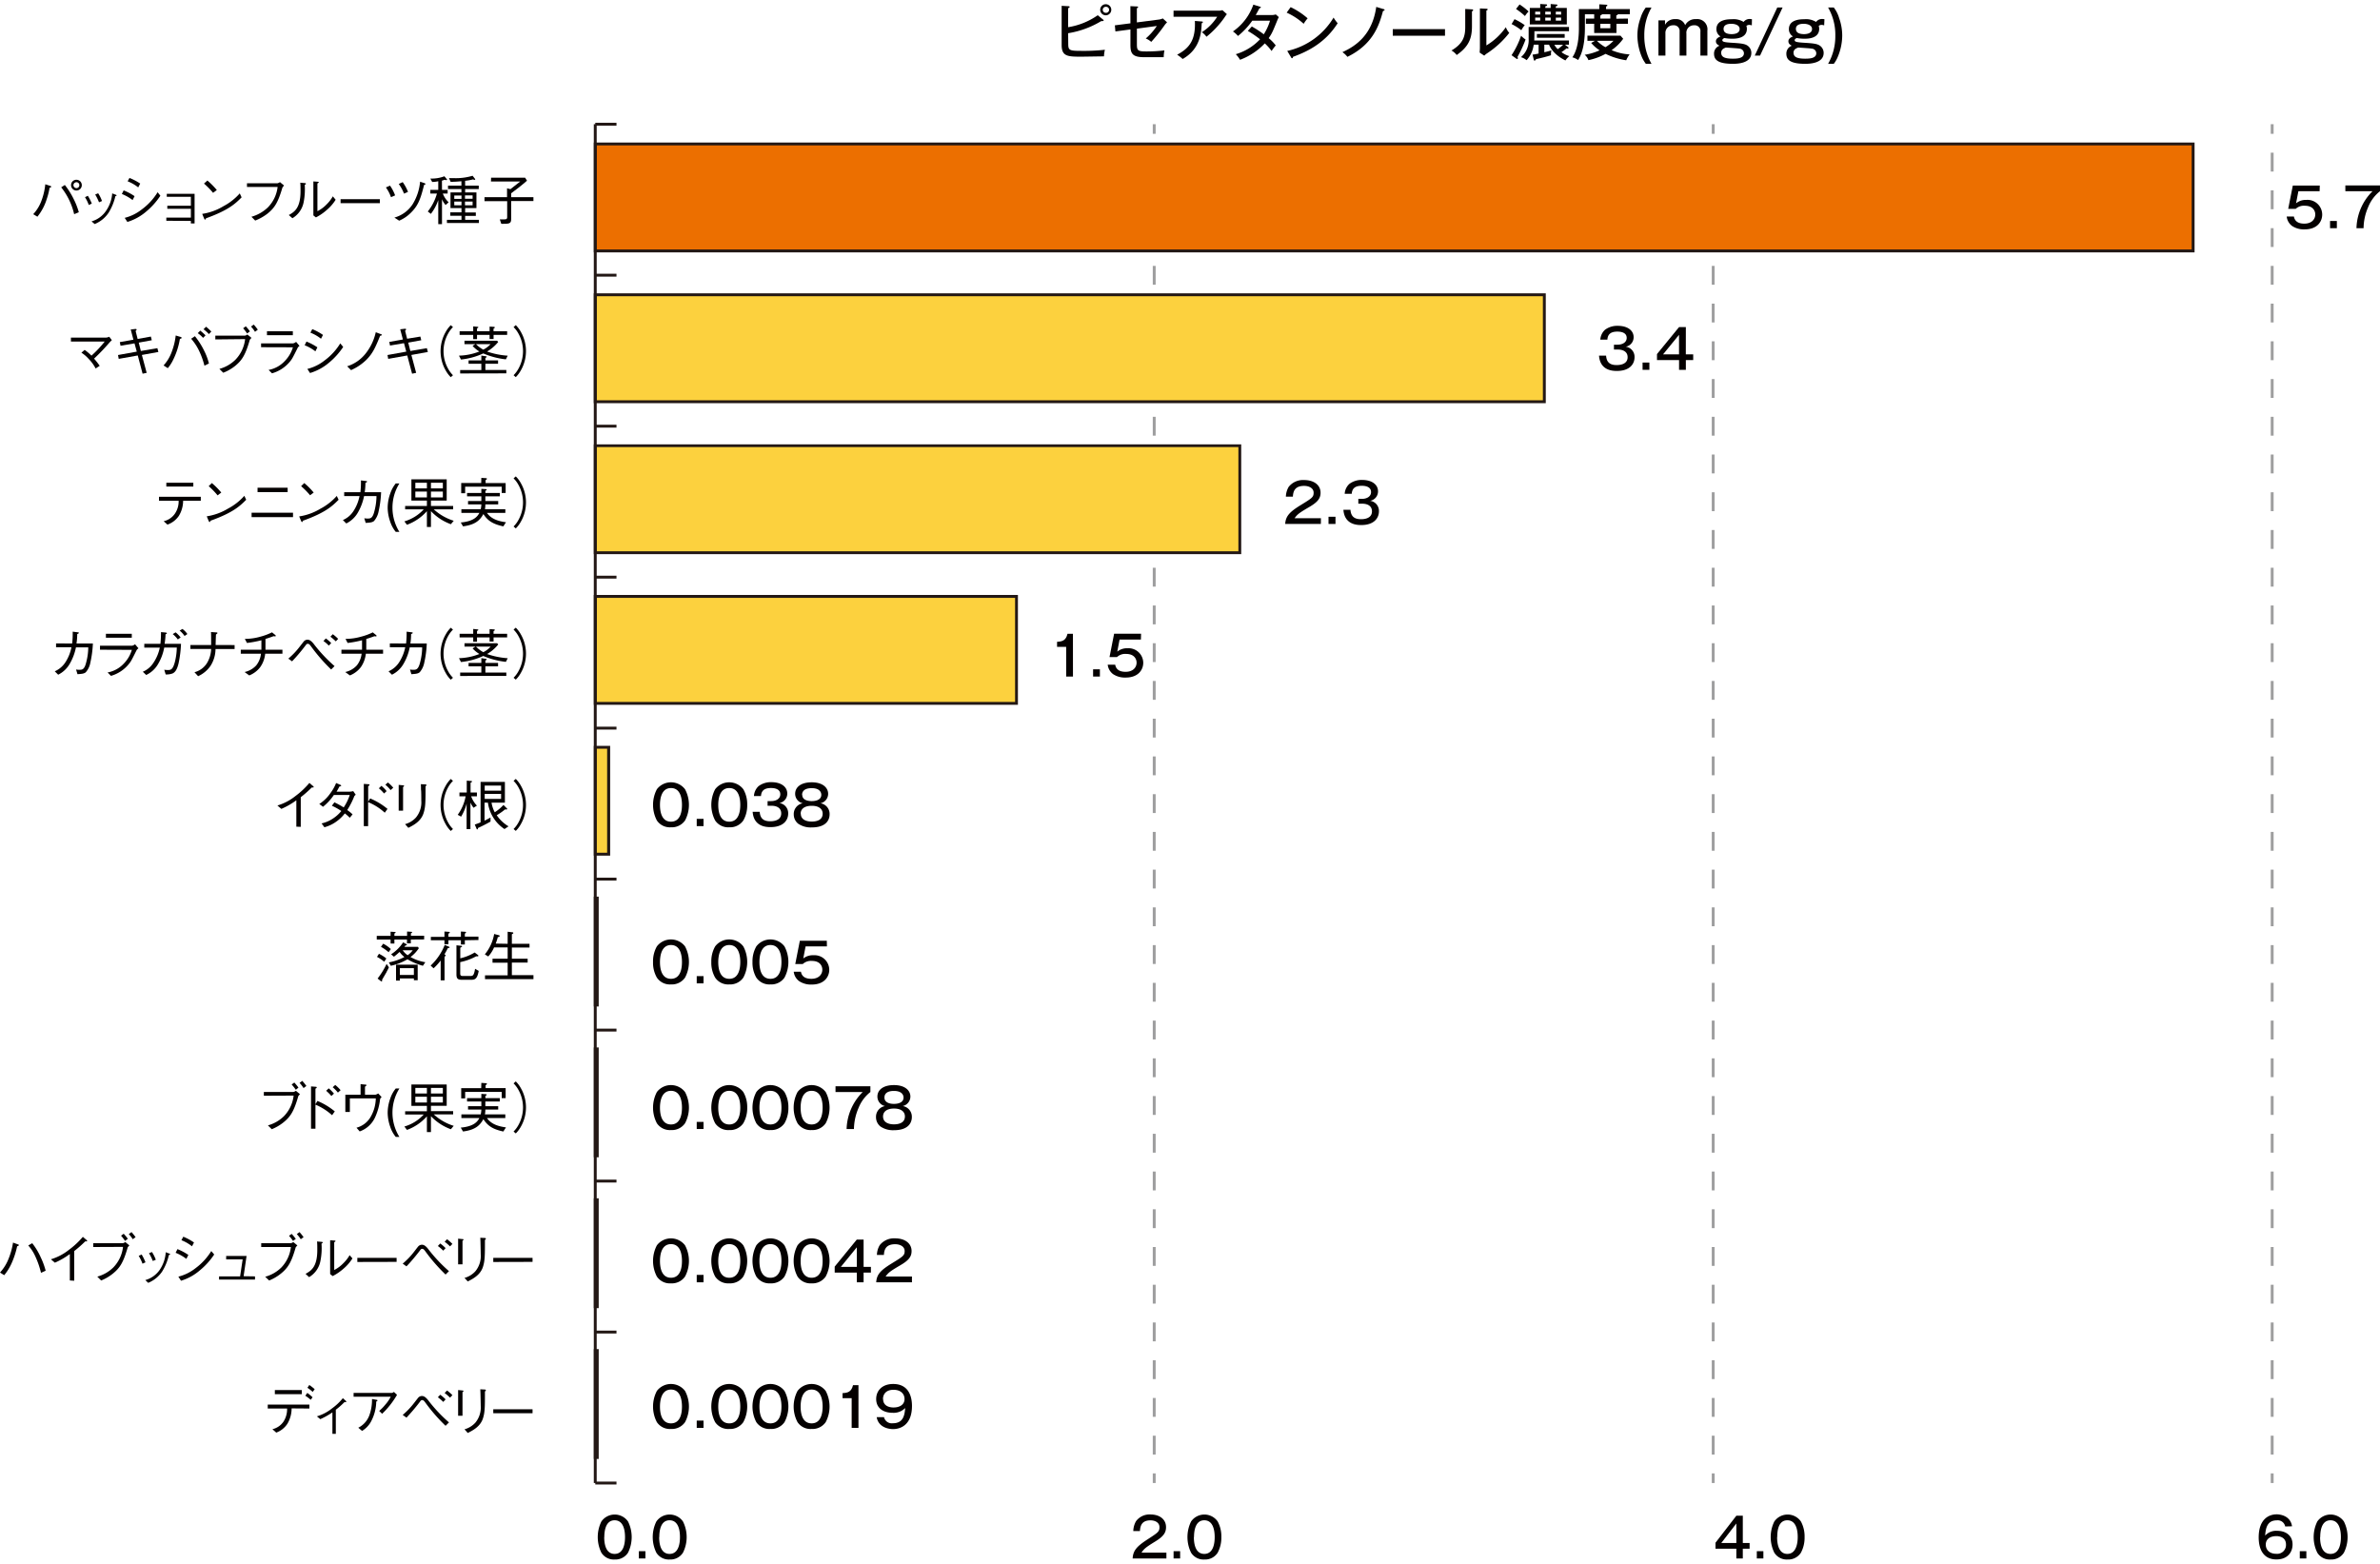
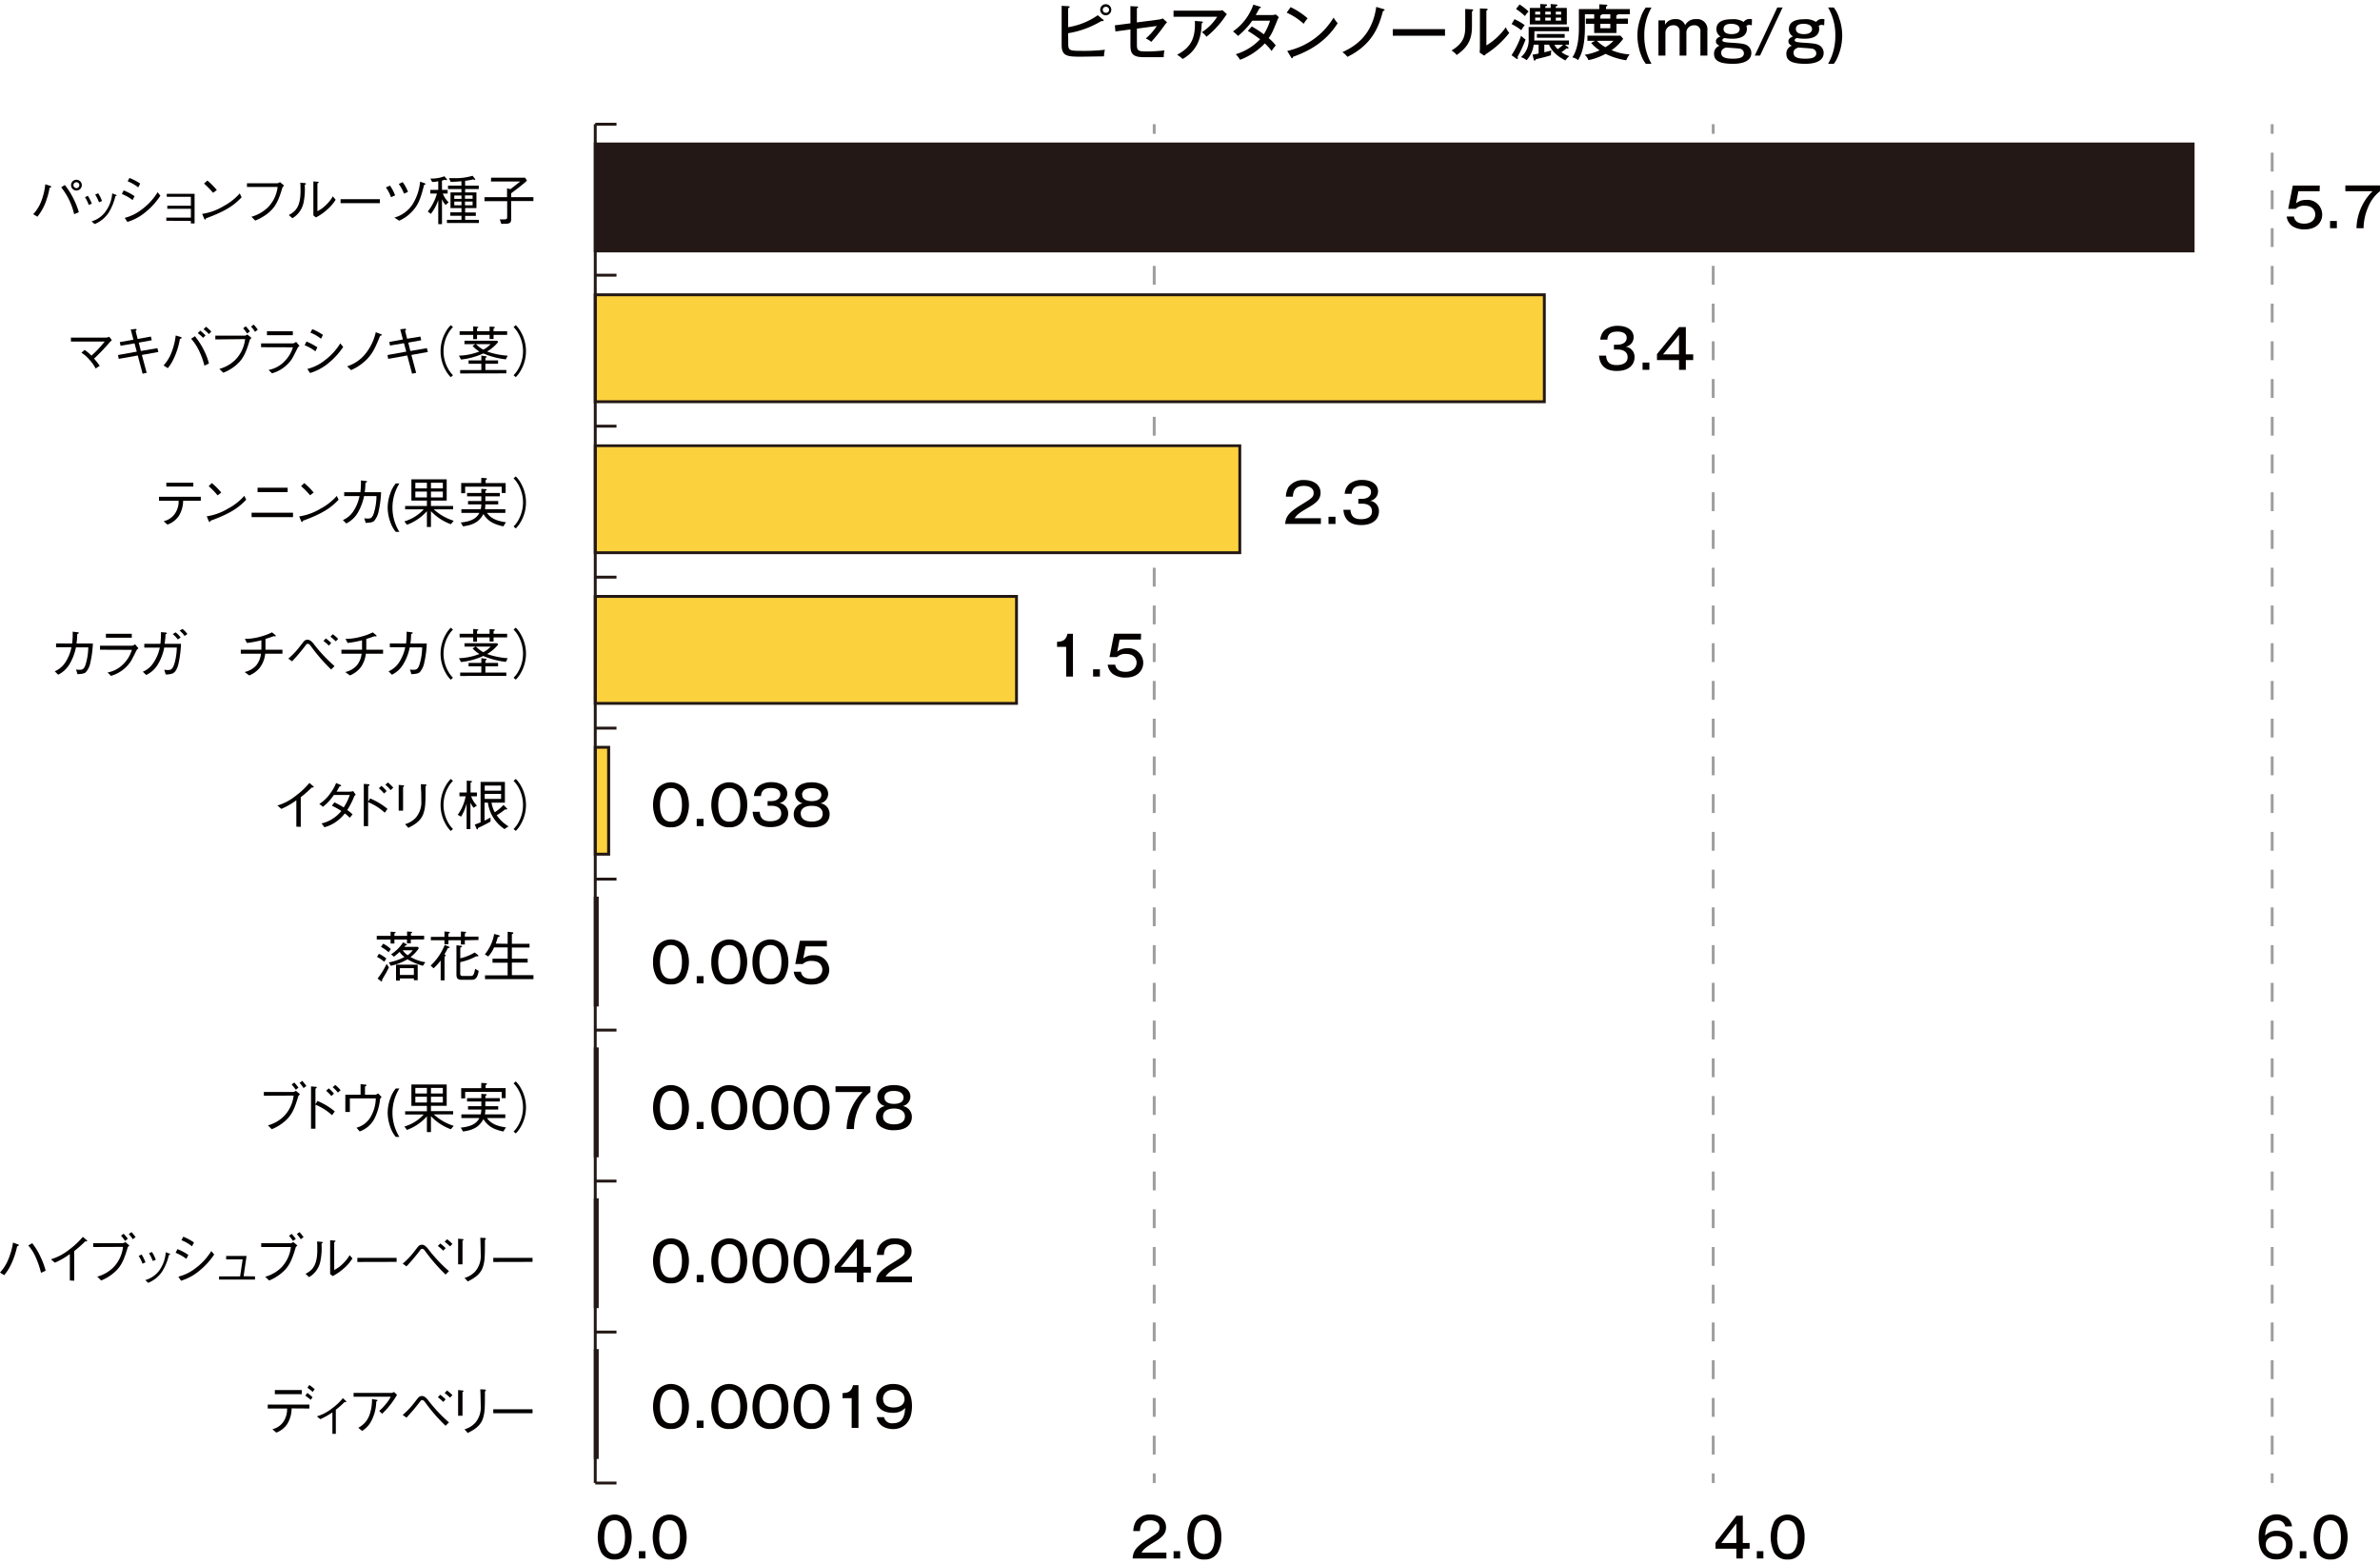
<svg xmlns="http://www.w3.org/2000/svg" id="レイヤー_1" data-name="レイヤー 1" viewBox="0 0 700 460">
  <defs>
    <style>.cls-1{fill:#9e9e9f;}.cls-2{fill:#ec6f00;}.cls-3{fill:#231815;}.cls-4{fill:#fcd13e;}.cls-5{isolation:isolate;}.cls-6{fill:#040000;}</style>
  </defs>
  <rect class="cls-1" x="339.05" y="36.53" width="0.85" height="2.83" />
  <rect class="cls-1" x="339.05" y="44.91" width="0.85" height="5.55" />
  <path class="cls-1" d="M339.9,427.85h-.85V422.3h.85Zm0-11.1h-.85V411.2h.85Zm0-11.1h-.85V400.1h.85Zm0-11.1h-.85V389h.85Zm0-11.1h-.85V377.9h.85Zm0-11.1h-.85V366.8h.85Zm0-11.1h-.85V355.7h.85Zm0-11.1h-.85V344.6h.85Zm0-11.1h-.85V333.5h.85Zm0-11.1h-.85V322.4h.85Zm0-11.1h-.85V311.3h.85Zm0-11.1h-.85V300.2h.85Zm0-11.1h-.85V289.1h.85Zm0-11.1h-.85V278h.85Zm0-11.1h-.85V266.9h.85Zm0-11.1h-.85V255.8h.85Zm0-11.1h-.85V244.7h.85Zm0-11.1h-.85V233.6h.85Zm0-11.1h-.85V222.5h.85Zm0-11.1h-.85V211.4h.85Zm0-11.1h-.85V200.3h.85Zm0-11.1h-.85V189.2h.85Zm0-11.09h-.85v-5.55h.85Zm0-11.1h-.85V167h.85Zm0-11.1h-.85v-5.55h.85Zm0-11.1h-.85v-5.55h.85Zm0-11.1h-.85v-5.55h.85Zm0-11.1h-.85v-5.55h.85Zm0-11.1h-.85v-5.55h.85Zm0-11.1h-.85v-5.55h.85Zm0-11.1h-.85V89.31h.85Zm0-11.1h-.85V78.21h.85Zm0-11.1h-.85V67.11h.85Zm0-11.1h-.85V56h.85Z" />
  <rect class="cls-1" x="339.05" y="433.39" width="0.85" height="2.83" />
  <rect class="cls-1" x="503.46" y="36.53" width="0.85" height="2.83" />
  <rect class="cls-1" x="503.46" y="44.91" width="0.85" height="5.55" />
  <path class="cls-1" d="M504.3,427.85h-.84V422.3h.84Zm0-11.1h-.84V411.2h.84Zm0-11.1h-.84V400.1h.84Zm0-11.1h-.84V389h.84Zm0-11.1h-.84V377.9h.84Zm0-11.1h-.84V366.8h.84Zm0-11.1h-.84V355.7h.84Zm0-11.1h-.84V344.6h.84Zm0-11.1h-.84V333.5h.84Zm0-11.1h-.84V322.4h.84Zm0-11.1h-.84V311.3h.84Zm0-11.1h-.84V300.2h.84Zm0-11.1h-.84V289.1h.84Zm0-11.1h-.84V278h.84Zm0-11.1h-.84V266.9h.84Zm0-11.1h-.84V255.8h.84Zm0-11.1h-.84V244.7h.84Zm0-11.1h-.84V233.6h.84Zm0-11.1h-.84V222.5h.84Zm0-11.1h-.84V211.4h.84Zm0-11.1h-.84V200.3h.84Zm0-11.1h-.84V189.2h.84Zm0-11.09h-.84v-5.55h.84Zm0-11.1h-.84V167h.84Zm0-11.1h-.84v-5.55h.84Zm0-11.1h-.84v-5.55h.84Zm0-11.1h-.84v-5.55h.84Zm0-11.1h-.84v-5.55h.84Zm0-11.1h-.84v-5.55h.84Zm0-11.1h-.84v-5.55h.84Zm0-11.1h-.84V89.31h.84Zm0-11.1h-.84V78.21h.84Zm0-11.1h-.84V67.11h.84Zm0-11.1h-.84V56h.84Z" />
  <rect class="cls-1" x="503.46" y="433.39" width="0.85" height="2.83" />
  <rect class="cls-1" x="667.86" y="36.53" width="0.85" height="2.83" />
  <rect class="cls-1" x="667.86" y="44.91" width="0.85" height="5.55" />
  <path class="cls-1" d="M668.71,427.85h-.85V422.3h.85Zm0-11.1h-.85V411.2h.85Zm0-11.1h-.85V400.1h.85Zm0-11.1h-.85V389h.85Zm0-11.1h-.85V377.9h.85Zm0-11.1h-.85V366.8h.85Zm0-11.1h-.85V355.7h.85Zm0-11.1h-.85V344.6h.85Zm0-11.1h-.85V333.5h.85Zm0-11.1h-.85V322.4h.85Zm0-11.1h-.85V311.3h.85Zm0-11.1h-.85V300.2h.85Zm0-11.1h-.85V289.1h.85Zm0-11.1h-.85V278h.85Zm0-11.1h-.85V266.9h.85Zm0-11.1h-.85V255.8h.85Zm0-11.1h-.85V244.7h.85Zm0-11.1h-.85V233.6h.85Zm0-11.1h-.85V222.5h.85Zm0-11.1h-.85V211.4h.85Zm0-11.1h-.85V200.3h.85Zm0-11.1h-.85V189.2h.85Zm0-11.09h-.85v-5.55h.85Zm0-11.1h-.85V167h.85Zm0-11.1h-.85v-5.55h.85Zm0-11.1h-.85v-5.55h.85Zm0-11.1h-.85v-5.55h.85Zm0-11.1h-.85v-5.55h.85Zm0-11.1h-.85v-5.55h.85Zm0-11.1h-.85v-5.55h.85Zm0-11.1h-.85V89.31h.85Zm0-11.1h-.85V78.21h.85Zm0-11.1h-.85V67.11h.85Zm0-11.1h-.85V56h.85Z" />
  <rect class="cls-1" x="667.86" y="433.39" width="0.85" height="2.83" />
  <path id="path25-7" class="cls-2" d="M645,42.35V73.8H175.08V42.35H645" />
-   <path class="cls-3" d="M645.46,74.23H174.65V41.92H645.46Zm-470-.85H644.61V42.77H175.5Z" />
+   <path class="cls-3" d="M645.46,74.23H174.65V41.92H645.46Zm-470-.85V42.77H175.5Z" />
  <path id="path25-7-2" data-name="path25-7" class="cls-4" d="M454.21,86.71v31.46H175.08V86.71H454.21" />
  <path class="cls-3" d="M454.64,118.59h-280V86.28h280Zm-279.14-.85H453.79V87.13H175.5Z" />
  <path id="path25-7-3" data-name="path25-7" class="cls-4" d="M364.65,131.07v31.46H175.08V131.07H364.65" />
  <path class="cls-3" d="M365.07,163H174.65v-32.3H365.07Zm-189.57-.84H364.23V131.5H175.5Z" />
  <path id="path25-7-4" data-name="path25-7" class="cls-4" d="M299,175.44v31.45H175.08V175.44H299" />
  <path class="cls-3" d="M299.39,207.32H174.65V175H299.39Zm-123.89-.85H298.55V175.86h-123Z" />
  <path id="path25-7-5" data-name="path25-7" class="cls-4" d="M179,219.8v31.46h-3.95V219.8H179Z" />
  <path class="cls-3" d="M179.46,251.68h-4.81v-32.3h4.81Zm-4-.85h3.11V220.22H175.5Z" />
  <rect class="cls-3" x="174.65" y="263.74" width="1.44" height="32.31" />
  <rect class="cls-3" x="174.65" y="308.1" width="1.44" height="32.31" />
  <rect class="cls-3" x="174.65" y="352.47" width="1.44" height="32.31" />
  <rect class="cls-3" x="174.65" y="396.83" width="1.44" height="32.31" />
  <rect class="cls-3" x="174.65" y="36.53" width="0.85" height="399.69" />
  <rect class="cls-3" x="175.08" y="36.11" width="6.24" height="0.85" />
  <rect class="cls-3" x="175.08" y="80.52" width="6.24" height="0.85" />
  <rect class="cls-3" x="175.08" y="124.93" width="6.24" height="0.85" />
  <rect class="cls-3" x="175.08" y="169.34" width="6.24" height="0.85" />
  <rect class="cls-3" x="175.08" y="213.75" width="6.24" height="0.85" />
  <rect class="cls-3" x="175.08" y="258.16" width="6.24" height="0.85" />
  <rect class="cls-3" x="175.08" y="302.57" width="6.24" height="0.85" />
  <rect class="cls-3" x="175.08" y="346.98" width="6.24" height="0.85" />
  <rect class="cls-3" x="175.08" y="391.39" width="6.24" height="0.85" />
  <rect class="cls-3" x="175.08" y="435.8" width="6.24" height="0.85" />
  <g class="cls-5">
    <path class="cls-6" d="M184.71,447.53a10.32,10.32,0,0,1,0,9.19,4.41,4.41,0,0,1-3.91,2,4.33,4.33,0,0,1-3.92-2,10.4,10.4,0,0,1,0-9.19,4.78,4.78,0,0,1,7.83,0Zm-7,4.59c0,1.34.18,4.95,3.06,4.95s3.06-3.61,3.06-4.95c0-1.58-.29-4.94-3.06-4.94S177.74,450.62,177.74,452.12Z" />
    <path class="cls-6" d="M189.83,458.41H187.9v-2.14h1.93Z" />
    <path class="cls-6" d="M200.87,447.53a10.23,10.23,0,0,1,0,9.19,4.38,4.38,0,0,1-3.9,2,4.33,4.33,0,0,1-3.92-2,10.4,10.4,0,0,1,0-9.19,4.77,4.77,0,0,1,7.82,0Zm-7,4.59c0,1.34.18,4.95,3.06,4.95s3.06-3.61,3.06-4.95c0-1.58-.29-4.94-3.06-4.94S193.91,450.62,193.91,452.12Z" />
  </g>
  <g class="cls-5">
    <path class="cls-6" d="M343.06,458.41h-9.93c.13-2.35,1.26-3.58,4.35-5.59s3.54-2.29,3.54-3.62-1.25-2-2.64-2c-2.71,0-3,1.78-3.11,3.16h-1.95a6.18,6.18,0,0,1,.79-2.89,4.93,4.93,0,0,1,4.24-2c2.85,0,4.6,1.53,4.6,3.73,0,1.61-.74,2.73-3.16,4.21-2.85,1.75-3.32,2.18-4.06,3.29h7.33Z" />
    <path class="cls-6" d="M347.1,458.41h-1.93v-2.14h1.93Z" />
    <path class="cls-6" d="M358.14,447.53a9.21,9.21,0,0,1,1.08,4.59,9.35,9.35,0,0,1-1.08,4.6,4.38,4.38,0,0,1-3.9,2,4.33,4.33,0,0,1-3.92-2,10.4,10.4,0,0,1,0-9.19,4.77,4.77,0,0,1,7.82,0Zm-7,4.59c0,1.34.18,4.95,3.06,4.95s3.06-3.61,3.06-4.95c0-1.58-.29-4.94-3.06-4.94S351.18,450.62,351.18,452.12Z" />
  </g>
  <g class="cls-5">
    <path class="cls-6" d="M512.59,453.86h2v1.69h-2v2.86h-1.9v-2.86h-6.13v-1.77l6.13-7.94h1.9Zm-1.9,0v-5.74l-4.43,5.74Z" />
    <path class="cls-6" d="M518.64,458.41h-1.93v-2.14h1.93Z" />
    <path class="cls-6" d="M529.68,447.53a9.21,9.21,0,0,1,1.08,4.59,9.35,9.35,0,0,1-1.08,4.6,4.41,4.41,0,0,1-3.91,2,4.31,4.31,0,0,1-3.91-2,10.4,10.4,0,0,1,0-9.19,4.77,4.77,0,0,1,7.82,0Zm-7,4.59c0,1.34.18,4.95,3,4.95s3.06-3.61,3.06-4.95c0-1.58-.28-4.94-3.06-4.94S522.72,450.62,522.72,452.12Z" />
  </g>
  <g class="cls-5">
    <path class="cls-6" d="M672.11,449a2.22,2.22,0,0,0-2.45-1.8c-2.82,0-3.27,2.21-3.44,4.48a4.36,4.36,0,0,1,3.53-1.4c2.47,0,4.53,1.31,4.53,4,0,2.46-1.62,4.42-4.73,4.42-4.25,0-5.23-3.61-5.23-6.46,0-5.41,3-6.81,5.29-6.81.38,0,4,.06,4.52,3.52Zm-5.71,5.33c0,1.32.88,2.71,3.09,2.71a2.6,2.6,0,0,0,2.86-2.71c0-2.39-2.33-2.49-2.81-2.49C667.32,451.85,666.4,453,666.4,454.34Z" />
    <path class="cls-6" d="M678.34,458.41h-1.93v-2.14h1.93Z" />
    <path class="cls-6" d="M689.38,447.53a10.23,10.23,0,0,1,0,9.19,4.38,4.38,0,0,1-3.9,2,4.33,4.33,0,0,1-3.92-2,10.4,10.4,0,0,1,0-9.19,4.77,4.77,0,0,1,7.82,0Zm-7,4.59c0,1.34.18,4.95,3.06,4.95s3.06-3.61,3.06-4.95c0-1.58-.29-4.94-3.06-4.94S682.42,450.62,682.42,452.12Z" />
  </g>
  <g class="cls-5">
    <path class="cls-6" d="M314.19,12.88c0,1.9.34,2.08,3.7,2.08a57.94,57.94,0,0,0,7.08-.32,9.57,9.57,0,0,0-.27,1.94c-1.06,0-5.75.09-6.7.09-3.95,0-5.75-.07-5.75-3.43V1.71l2,.12c.16,0,.34,0,.34.22s-.18.25-.43.36V8a21,21,0,0,0,8.71-3.52l1.6,1.31a.3.3,0,0,1,.14.22c0,.14-.16.19-.39.19a1.27,1.27,0,0,1-.32,0,27.15,27.15,0,0,1-9.74,3.57Zm12.66-10a1.63,1.63,0,1,1-1.63-1.64A1.63,1.63,0,0,1,326.85,2.86Zm-2.51,0a.88.88,0,0,0,.88.89.89.89,0,1,0,0-1.77A.87.87,0,0,0,324.34,2.86Z" />
    <path class="cls-6" d="M332.47,1.81l1.9.09c.18,0,.36,0,.36.2s-.23.27-.36.31V6.59l6.33-.82A4,4,0,0,0,342,5.42l1.26,1.15a5.83,5.83,0,0,0-.79.92,49.93,49.93,0,0,1-3.87,4.83,5.53,5.53,0,0,0-1.61-1,17.57,17.57,0,0,0,3.25-3.68l-5.86.79v4.54c0,1.82.22,2.16,2.63,2.16a42.88,42.88,0,0,0,5.47-.31,11.38,11.38,0,0,0-.21,2c-.85,0-3.92,0-5.79,0-3.43,0-4-1.1-4-3.59V8.66l-4.42.59-.16-1.8,4.58-.59Z" />
    <path class="cls-6" d="M358.53,3.14a3,3,0,0,0,1-.16l1.32,1.19a7.17,7.17,0,0,0-.63.86,27.55,27.55,0,0,1-5.37,5.78,6.36,6.36,0,0,0-1.35-1.34A14.72,14.72,0,0,0,358,4.92H345.16V3.14Zm-5.09,3.18c.09,0,.34,0,.34.18s-.21.29-.34.34c-.11,2.57-.32,7.53-5.6,10.51a11.39,11.39,0,0,0-1.63-1.26c3.8-2,5.47-4.54,5.22-9.93Z" />
    <path class="cls-6" d="M368.18,7.79a30.87,30.87,0,0,1,3.52,2.3,15.62,15.62,0,0,0,1.83-4h-5.22a21.85,21.85,0,0,1-4.2,4.49,7.47,7.47,0,0,0-1.48-1.33,16,16,0,0,0,6-7.89l1.9.6c.2,0,.31.1.31.23s-.32.23-.41.23c-.34.65-.72,1.37-1.1,2h4.71a3.23,3.23,0,0,0,1.18-.18l.9.79c-.12.23-.23.45-.36.75-1.4,3.45-1.65,4.06-2.62,5.44a12.56,12.56,0,0,1,2.08,2.14A13.8,13.8,0,0,0,374,15a15,15,0,0,0-2-2.24,19.34,19.34,0,0,1-7.28,4.83,9.25,9.25,0,0,0-1.25-1.65,16,16,0,0,0,7.13-4.39A31.15,31.15,0,0,0,367,9.09Z" />
    <path class="cls-6" d="M379.6,2.1a22.05,22.05,0,0,1,5,3.29A12.07,12.07,0,0,0,383.43,7a18.78,18.78,0,0,0-5-3.28Zm-1,12.88a21.2,21.2,0,0,0,13.63-9.81,11,11,0,0,0,1.2,1.66c-3.5,5.51-8.4,8.2-13.15,9.89,0,.2-.07.4-.25.4s-.23-.13-.28-.22Z" />
    <path class="cls-6" d="M406.93,2.68c.2,0,.31.12.31.25s-.34.28-.48.32c-1.14,4.29-3,9.83-10.46,13.47a6.67,6.67,0,0,0-1.47-1.38c4.06-1.85,8.8-5.16,9.95-13.31Z" />
    <path class="cls-6" d="M425,8.57v1.94H409.64V8.57Z" />
    <path class="cls-6" d="M432.86,2.75c.18,0,.41,0,.41.23s-.2.29-.34.34V7.74c0,3.63-1,6-4.49,8.44a5.18,5.18,0,0,0-1.54-1.33c3.57-2.1,4.05-4.31,4.05-6.95V2.64Zm4.31-.18c.2,0,.36,0,.36.21s-.18.24-.36.33V13.36A18.77,18.77,0,0,0,442.9,8a5.13,5.13,0,0,0,1,1.67,26.84,26.84,0,0,1-6.36,5.91,5.71,5.71,0,0,0-1,.79l-1.34-.9c0-.36.07-.9.07-1.4V2.48Z" />
    <path class="cls-6" d="M445.45,5.64a17.62,17.62,0,0,1,3,1.76,8.72,8.72,0,0,0-1,1.49,16.38,16.38,0,0,0-2.87-1.81Zm-.88,10.6a24.68,24.68,0,0,0,2.81-5.73,7.84,7.84,0,0,0,1.32,1.11,35.27,35.27,0,0,1-2.38,5.12.72.72,0,0,1,.11.39.2.2,0,0,1-.19.22.53.53,0,0,1-.31-.14Zm2.36-14.93a18.15,18.15,0,0,1,2.66,2.07,7.64,7.64,0,0,0-1.07,1.34,20.33,20.33,0,0,0-2.63-2.08Zm7.28,11.84v2.22c1.11-.25,1.56-.39,2.1-.55a3.16,3.16,0,0,0-.14,1c0,.18,0,.29,0,.43-1.18.4-3.35.92-4.4,1.15-.12.26-.23.42-.43.42s-.21-.18-.25-.34l-.34-1.41c.34-.05.81-.1,1.78-.32v-2.6h-1.44A8.47,8.47,0,0,1,449,17.71a4.75,4.75,0,0,0-1.66-.9,6.53,6.53,0,0,0,2.26-5.41V7.94h11.87V9.18H451.3c0,.46,0,1.83-.05,2.73h10.2v1.24H460.3l.92.73a.26.26,0,0,1,.1.2.19.19,0,0,1-.21.2,1.88,1.88,0,0,1-.36-.07,13.57,13.57,0,0,1-1.49,1.13,7.39,7.39,0,0,0,2.31,1.17,5.83,5.83,0,0,0-1.15,1.27c-3.75-1.87-4.65-4.2-4.81-4.63ZM453,2.33V1.17l1.49.1c.29,0,.54,0,.54.24s-.2.23-.52.34v.48h1.57V1.18l1.5.13c.22,0,.49,0,.49.22s-.22.25-.49.34v.46h3.25V7.18H449.94V2.33Zm0,1.94V3.43h-1.47v.84Zm-1.47.9v.88h1.47V5.17Zm8.67,5.93h-8.17V10h8.17Zm-4.11-6.83V3.43h-1.6v.84Zm-1.6.9v.88h1.6V5.17Zm2.66,8a6.07,6.07,0,0,0,1,1.29,15.09,15.09,0,0,0,1.6-1.29Zm2-8.88V3.43h-1.56v.84Zm-1.56.9v.88h1.56V5.17Z" />
    <path class="cls-6" d="M478.81,5.46V7h-3.38V9.7h-6.55V7h-2.44V5.46h2.44V4.2h-2.73V8.05c0,3.39-.38,7.07-2,9.61a5,5,0,0,0-1.69-.8c1.54-2.22,1.92-5.62,1.92-8.56V2.66h6V1.27l2,.11c.21,0,.38.11.38.24s-.2.23-.4.3v.74h7V4.2h-3.55c0,.24-.24.29-.42.31v1ZM469.11,12h-2.22V10.49h9.73l.79.91A14,14,0,0,1,474,14.75a15.35,15.35,0,0,0,5.3,1.25,7.48,7.48,0,0,0-1,1.73,20.83,20.83,0,0,1-6.07-1.89,18.11,18.11,0,0,1-5.05,1.85,3.66,3.66,0,0,0-1.1-1.58,16.25,16.25,0,0,0,4.39-1.31A11.19,11.19,0,0,1,468,12.63Zm.58,0a10.59,10.59,0,0,0,2.49,1.88A10.34,10.34,0,0,0,474.55,12Zm3.93-6.54V4.2h-2.53c.09.25-.22.31-.4.33v.93ZM470.69,7V8.3h2.93V7Z" />
    <path class="cls-6" d="M484.07,18.77A10,10,0,0,1,483,17a16.62,16.62,0,0,1-1.41-6.5,14.74,14.74,0,0,1,.91-5.17,9.68,9.68,0,0,1,1.55-3.11h1.69a16.07,16.07,0,0,0-2.12,8.28,16.39,16.39,0,0,0,2.12,8.28Z" />
    <path class="cls-6" d="M489.71,6l0,1.3a3.22,3.22,0,0,1,3.07-1.67,2.77,2.77,0,0,1,2.86,1.78,3.32,3.32,0,0,1,3.19-1.78A3,3,0,0,1,502.17,9v7.36h-2.05v-7a1.68,1.68,0,0,0-1.83-1.92A2.19,2.19,0,0,0,496,9.88v6.48h-2V9.27a1.66,1.66,0,0,0-1.82-1.83,2.23,2.23,0,0,0-2.35,2.37v6.55h-2.05V6Z" />
    <path class="cls-6" d="M515.24,7.47a1.92,1.92,0,0,0-.66-.14,1.24,1.24,0,0,0-.94.3,2.52,2.52,0,0,1,.15.83c0,2.93-3.47,2.93-4.33,2.93a12.69,12.69,0,0,1-2.28-.2c-.29.12-.61.32-.61.63,0,.47.57.63,3,.77,2.64.16,3.74.32,4.47.88a2.58,2.58,0,0,1,1.06,2.1c0,3.16-4.4,3.2-5.41,3.2-4.29,0-5.56-1.11-5.56-2.95a2.43,2.43,0,0,1,1.6-2.37c-.44-.23-1.05-.55-1.05-1.31,0-.48.27-1,1.35-1.42a2.46,2.46,0,0,1-1.2-2.17c0-2.89,3.59-2.89,4.53-2.89a5.58,5.58,0,0,1,3.46.79,2.18,2.18,0,0,1,1.85-.86,2.63,2.63,0,0,1,.61.07Zm-9,8.08c0,1.31,1.23,1.71,3.42,1.71,1.44,0,3.26-.14,3.26-1.62a1.39,1.39,0,0,0-1.32-1.33c-.28-.05-.43-.09-4-.32C507,14.22,506.23,14.53,506.23,15.55Zm.7-7c0,1.33,1.54,1.49,2.37,1.49s2.35-.21,2.35-1.51S509.92,7,509.32,7,506.93,7,506.93,8.53Z" />
    <path class="cls-6" d="M524.29,2.21l-6.63,14.15H516.1l6.63-14.15Z" />
    <path class="cls-6" d="M536.52,7.47a1.93,1.93,0,0,0-.67-.14,1.23,1.23,0,0,0-.93.3,2.54,2.54,0,0,1,.14.83c0,2.93-3.46,2.93-4.33,2.93a12.67,12.67,0,0,1-2.27-.2c-.29.12-.62.32-.62.63,0,.47.58.63,3,.77,2.64.16,3.73.32,4.47.88a2.58,2.58,0,0,1,1.06,2.1c0,3.16-4.4,3.2-5.41,3.2-4.29,0-5.56-1.11-5.56-2.95A2.44,2.44,0,0,1,527,13.45c-.43-.23-1-.55-1-1.31,0-.48.27-1,1.35-1.42a2.44,2.44,0,0,1-1.2-2.17c0-2.89,3.59-2.89,4.52-2.89a5.62,5.62,0,0,1,3.47.79,2.16,2.16,0,0,1,1.85-.86,2.63,2.63,0,0,1,.61.07Zm-9,8.08c0,1.31,1.24,1.71,3.43,1.71,1.44,0,3.25-.14,3.25-1.62a1.39,1.39,0,0,0-1.31-1.33c-.28-.05-.43-.09-4-.32C528.29,14.22,527.5,14.53,527.5,15.55Zm.7-7c0,1.33,1.55,1.49,2.37,1.49s2.36-.21,2.36-1.51S531.2,7,530.59,7,528.2,7,528.2,8.53Z" />
    <path class="cls-6" d="M537.68,18.77a16.39,16.39,0,0,0,2.12-8.28,16.07,16.07,0,0,0-2.12-8.28h1.67a9.27,9.27,0,0,1,1.57,3.11,15.21,15.21,0,0,1,.91,5.17,16.46,16.46,0,0,1-1.42,6.5,8.55,8.55,0,0,1-1.06,1.78Z" />
  </g>
  <g class="cls-5">
    <path class="cls-6" d="M9.77,63a11.68,11.68,0,0,0,2.47-4.09,18.89,18.89,0,0,0,1.08-4.71l1.41.46c.22.08.35.15.35.26s-.21.24-.5.33a19.89,19.89,0,0,1-.83,3.29A15.47,15.47,0,0,1,11,63.74Zm9.3-8.59a22.91,22.91,0,0,1,2.61,4.16,20.73,20.73,0,0,1,1.5,3.86L21.81,63A19.88,19.88,0,0,0,18,55.1Zm1.83.05a1.55,1.55,0,0,1,1.56-1.58,1.58,1.58,0,1,1-1.56,1.58Zm2.44,0a.84.84,0,0,0-.86-.86.88.88,0,0,0-.88.86.9.9,0,0,0,.86.88A.87.87,0,0,0,23.34,54.43Z" />
    <path class="cls-6" d="M25.84,57.59A14.18,14.18,0,0,1,27,59.88l-.88.42A12.1,12.1,0,0,0,25,58Zm1.08,7.53A7.69,7.69,0,0,0,31.2,62,10.29,10.29,0,0,0,33,56.88l.83.32c.37.12.46.19.46.27s0,.13-.36.24a16,16,0,0,1-2,4.88,9,9,0,0,1-4.08,3.31Zm1.95-8.27A10,10,0,0,1,30,59.13l-.88.37A14.7,14.7,0,0,0,28,57.22Z" />
    <path class="cls-6" d="M36.37,56a16.36,16.36,0,0,1,3.21,1.7L39,58.85a13.08,13.08,0,0,0-3.16-1.79Zm10.8,1.57A21.32,21.32,0,0,1,43,62.23a15.29,15.29,0,0,1-5.54,3.05l-.78-1.2a13.34,13.34,0,0,0,5.1-2.54,17.74,17.74,0,0,0,4.58-5Zm-9.09-5.23A16.5,16.5,0,0,1,41.24,54l-.59,1.12a12,12,0,0,0-3.11-1.79Z" />
    <path class="cls-6" d="M48.92,64.94V64h7.22V61.42H49.21v-.91h6.93V57.89H49.05V57h8.18v8.73H56.14v-.75Z" />
    <path class="cls-6" d="M71.06,58.05c-1.78,1.79-3.73,3.73-10.46,6.16,0,0-.19.41-.29.41s-.2-.19-.3-.4l-.54-1.31a16.86,16.86,0,0,0,6.25-2.26,16.83,16.83,0,0,0,4.8-3.77Zm-8.39-1.33A23.19,23.19,0,0,0,60,54L61,53.1a22.06,22.06,0,0,1,2.77,2.8Z" />
    <path class="cls-6" d="M72.64,55V53.9h9a2.15,2.15,0,0,0,.7-.33l1.21,1c-.41.47-.46.51-.54.79-1.25,4.21-2.25,5.82-4.39,7.52a14.82,14.82,0,0,1-3.56,2l-1.11-1.12a11.49,11.49,0,0,0,4.8-2.72A10.29,10.29,0,0,0,81.65,55Z" />
    <path class="cls-6" d="M84.94,63.25c1.61-.89,3.45-2,3.45-7,0-1,0-1.91-.08-2.51l1.31.11c.06,0,.35,0,.35.19s0,.11-.34.33a19.91,19.91,0,0,1-.3,5A7,7,0,0,1,86,64.19Zm7.23-9.89,1.27.1c.16,0,.31.06.31.16s0,.12-.39.33v8.17a9.75,9.75,0,0,0,2.7-2,10.6,10.6,0,0,0,1.83-2.37l.83,1a12.76,12.76,0,0,1-2.6,3,15.38,15.38,0,0,1-3.2,2.2l-.75-.59Z" />
    <path class="cls-6" d="M100.17,59.76V58.59h11.55v1.17Z" />
    <path class="cls-6" d="M114.71,54.6a12.53,12.53,0,0,1,1.5,2.87L115,58a11.18,11.18,0,0,0-1.5-2.87ZM116,64a9.44,9.44,0,0,0,5.41-4,15.29,15.29,0,0,0,2.15-6.56l1.28.43c.16.05.3.16.3.26s0,.12-.4.24c-1.1,4.37-1.8,6.26-4.18,8.48a10.7,10.7,0,0,1-3.16,2.06Zm2.44-10.43A12.73,12.73,0,0,1,120,56.44l-1.17.52a12.26,12.26,0,0,0-1.55-2.85Z" />
    <path class="cls-6" d="M130,55.85h1.66v1.08h-1.42a6.94,6.94,0,0,0,1.71,2.57l-.88.8A5.33,5.33,0,0,1,130,58.59v7.34H128.9V58.85a14,14,0,0,1-2.17,4.06l-.91-.7a14.79,14.79,0,0,0,2.69-5.28h-1.94V55.85h2.33V53.31a8.19,8.19,0,0,1-1.79.21l-.54-1a10.53,10.53,0,0,0,4.14-.67l.67.8c.05.06.1.11.1.18s-.11.16-.21.16a1.36,1.36,0,0,1-.46-.12c-.27.1-.51.18-.83.27Zm6.81-1.25h4v1h-4v1h3.32v4.61h-3.32V62.5h3.14v1h-3.14v1.16h4.05v.94h-9.41v-.94h4.28V63.46h-3.29v-1h3.29V61.21H132.5V56.6h3.21v-1h-3.94v-1h3.94V53.31c-1.18.11-2,.16-3.16.18l-.5-1.09c.42,0,.87,0,1.49,0A17.13,17.13,0,0,0,139,51.7l.67.86a.49.49,0,0,1,.1.24c0,.08-.08.11-.14.11a1.43,1.43,0,0,1-.5-.14,15.87,15.87,0,0,1-2.33.41Zm-1.08,3.91v-1h-2.12v1Zm0,1.87V59.29h-2.12v1.09ZM139,57.47h-2.24v1H139Zm0,1.82h-2.24v1.09H139Z" />
    <path class="cls-6" d="M144.44,52.26h10l.56.89c-1.82,1.58-3.16,2.6-4.66,3.7V58h6.55v1.14h-6.55v5.34c0,1.36-.61,1.36-2.9,1.36L147,64.53l1.39,0c.78,0,.78-.35.78-.73V59.17H142.5V58h6.63V55.39l1,.25c1.11-.84,1.86-1.45,2.87-2.25h-8.6Z" />
  </g>
  <g class="cls-5">
    <path class="cls-6" d="M682.24,56.24H676l-.69,3.56a4.51,4.51,0,0,1,3-1A4.34,4.34,0,0,1,683,63.12c0,2-1.4,4.35-5.16,4.35a6.29,6.29,0,0,1-3.69-1,4,4,0,0,1-1.59-2.78h2.12c.32,1.77,1.82,2.09,3.06,2.09,2.19,0,3.22-1.31,3.22-2.7,0-1.08-.7-2.56-3.06-2.56a3.53,3.53,0,0,0-2.7.92H673l1.36-6.86h7.93Z" />
    <path class="cls-6" d="M687.31,67.12h-2V65h2Z" />
    <path class="cls-6" d="M700,54.55v1.69a11.22,11.22,0,0,0-3.48,4.68,15.85,15.85,0,0,0-1.35,6.2h-2.09a15.88,15.88,0,0,1,4.73-10.88h-8V54.55Z" />
  </g>
  <g class="cls-5">
    <path class="cls-6" d="M474.69,101.39h1.05c1.4,0,2.7-.65,2.7-2,0-1.85-2.3-1.85-2.75-1.85-2.18,0-2.84,1-2.93,2.36h-2.08A4.28,4.28,0,0,1,472.06,97a6,6,0,0,1,3.74-1.16c2.92,0,4.68,1.38,4.68,3.35a2.82,2.82,0,0,1-2.31,2.79,3,3,0,0,1,2.58,3.07c0,2.05-1.44,4.06-5.2,4.06-1.18,0-4.93-.08-5.25-4.5h2.08c.12,1.71.89,2.77,3.07,2.77.51,0,3.26,0,3.26-2.31,0-1.88-1.77-2.25-2.79-2.25h-1.23Z" />
    <path class="cls-6" d="M485.11,108.78h-2v-2.14h2Z" />
    <path class="cls-6" d="M495.83,104.23H498v1.69h-2.16v2.86h-2v-2.86h-6.49v-1.77l6.49-7.94h2Zm-2,0V98.49l-4.69,5.74Z" />
  </g>
  <g class="cls-5">
    <path class="cls-6" d="M388.49,154.12H378c.14-2.34,1.34-3.57,4.61-5.58s3.75-2.3,3.75-3.62-1.33-2-2.8-2c-2.87,0-3.22,1.79-3.3,3.16h-2.06a6,6,0,0,1,.83-2.88,5.38,5.38,0,0,1,4.5-2c3,0,4.87,1.53,4.87,3.73,0,1.61-.78,2.73-3.35,4.22-3,1.75-3.51,2.18-4.29,3.28h7.75Z" />
    <path class="cls-6" d="M392.79,154.12h-2.05V152h2.05Z" />
    <path class="cls-6" d="M399.51,146.74h1.05c1.4,0,2.69-.66,2.69-2,0-1.85-2.29-1.85-2.74-1.85-2.19,0-2.84,1-2.94,2.36H395.5a4.24,4.24,0,0,1,1.37-2.91,6,6,0,0,1,3.75-1.17c2.92,0,4.68,1.39,4.68,3.35a2.81,2.81,0,0,1-2.32,2.79,3,3,0,0,1,2.59,3.08c0,2-1.44,4.05-5.2,4.05-1.18,0-4.93-.08-5.25-4.5h2.07c.13,1.71.9,2.78,3.08,2.78.51,0,3.25,0,3.25-2.31,0-1.88-1.77-2.25-2.79-2.25h-1.22Z" />
  </g>
  <g class="cls-5">
    <path class="cls-6" d="M315.58,199h-2v-8.74h-2.68v-1.48c1.5-.08,2.6-.34,3.07-2.35h1.6Z" />
    <path class="cls-6" d="M323.5,199h-2v-2.13h2Z" />
    <path class="cls-6" d="M335.56,188.12h-6.27l-.68,3.56a4.47,4.47,0,0,1,3-1,4.33,4.33,0,0,1,4.64,4.27c0,2-1.41,4.35-5.17,4.35a6.29,6.29,0,0,1-3.69-1,4,4,0,0,1-1.59-2.78H328c.32,1.77,1.82,2.09,3.06,2.09,2.19,0,3.23-1.31,3.23-2.69,0-1.09-.71-2.57-3.07-2.57a3.52,3.52,0,0,0-2.69.92h-2.2l1.35-6.86h7.93Z" />
  </g>
  <g class="cls-5">
    <path class="cls-6" d="M201.48,232.15a9.76,9.76,0,0,1,0,9.19,4.72,4.72,0,0,1-4.13,2,4.61,4.61,0,0,1-4.15-2,9.91,9.91,0,0,1,0-9.19,5.22,5.22,0,0,1,8.28,0Zm-7.37,4.59c0,1.35.19,4.95,3.24,4.95s3.23-3.6,3.23-4.95c0-1.57-.3-4.94-3.23-4.94S194.11,235.24,194.11,236.74Z" />
    <path class="cls-6" d="M206.92,243h-2v-2.14h2Z" />
    <path class="cls-6" d="M218.62,232.15a8.79,8.79,0,0,1,1.15,4.59,8.88,8.88,0,0,1-1.15,4.6,4.72,4.72,0,0,1-4.13,2,4.62,4.62,0,0,1-4.15-2,9.91,9.91,0,0,1,0-9.19,5.22,5.22,0,0,1,8.28,0Zm-7.37,4.59c0,1.35.19,4.95,3.24,4.95s3.24-3.6,3.24-4.95c0-1.57-.31-4.94-3.24-4.94S211.25,235.24,211.25,236.74Z" />
    <path class="cls-6" d="M225.76,235.64h1.05c1.4,0,2.69-.65,2.69-2,0-1.85-2.29-1.85-2.74-1.85-2.19,0-2.84,1-2.94,2.36h-2.07a4.27,4.27,0,0,1,1.37-2.92,6,6,0,0,1,3.75-1.16c2.92,0,4.68,1.39,4.68,3.35a2.82,2.82,0,0,1-2.32,2.79,3,3,0,0,1,2.59,3.08c0,2-1.44,4-5.2,4-1.18,0-4.93-.08-5.25-4.5h2.07c.13,1.71.89,2.78,3.08,2.78.51,0,3.25,0,3.25-2.31,0-1.89-1.77-2.25-2.79-2.25h-1.22Z" />
    <path class="cls-6" d="M244,239.54c0,1.61-1,3.84-5.25,3.84a6.57,6.57,0,0,1-4-1.1,3.48,3.48,0,0,1-1.29-2.74,3.19,3.19,0,0,1,2.66-3.26,2.85,2.85,0,0,1-2.25-2.8c0-1.86,1.6-3.37,4.87-3.37s4.83,1.63,4.83,3.37a2.85,2.85,0,0,1-2.26,2.8A3.16,3.16,0,0,1,244,239.54Zm-8.47-.21c0,1.9,1.87,2.33,3.21,2.33s3.22-.37,3.22-2.33c0-1.29-1-2.31-3.21-2.31S235.49,238,235.49,239.33Zm.42-5.55c0,1.86,2.42,1.86,2.79,1.86s2.82,0,2.82-1.86c0-.38-.16-1.95-2.82-1.95S235.91,233.28,235.91,233.78Z" />
  </g>
  <g class="cls-5">
    <path class="cls-6" d="M201.48,278.37a9.76,9.76,0,0,1,0,9.19,4.72,4.72,0,0,1-4.13,2,4.61,4.61,0,0,1-4.15-2,8.77,8.77,0,0,1-1.13-4.59,8.87,8.87,0,0,1,1.13-4.6,5.22,5.22,0,0,1,8.28,0Zm-7.37,4.6c0,1.34.19,4.94,3.24,4.94s3.23-3.6,3.23-4.94c0-1.58-.3-5-3.23-5S194.11,281.47,194.11,283Z" />
    <path class="cls-6" d="M206.92,289.25h-2v-2.13h2Z" />
    <path class="cls-6" d="M218.62,278.37a9.76,9.76,0,0,1,0,9.19,4.72,4.72,0,0,1-4.13,2,4.62,4.62,0,0,1-4.15-2,8.77,8.77,0,0,1-1.13-4.59,8.87,8.87,0,0,1,1.13-4.6,5.22,5.22,0,0,1,8.28,0Zm-7.37,4.6c0,1.34.19,4.94,3.24,4.94s3.24-3.6,3.24-4.94c0-1.58-.31-5-3.24-5S211.25,281.47,211.25,283Z" />
    <path class="cls-6" d="M230.73,278.37a9.76,9.76,0,0,1,0,9.19,4.72,4.72,0,0,1-4.13,2,4.64,4.64,0,0,1-4.15-2,8.77,8.77,0,0,1-1.13-4.59,8.87,8.87,0,0,1,1.13-4.6,5.22,5.22,0,0,1,8.28,0Zm-7.37,4.6c0,1.34.19,4.94,3.24,4.94s3.24-3.6,3.24-4.94c0-1.58-.31-5-3.24-5S223.36,281.47,223.36,283Z" />
    <path class="cls-6" d="M243.21,278.37h-6.27l-.68,3.56a4.47,4.47,0,0,1,3-.95,4.33,4.33,0,0,1,4.64,4.27c0,2-1.4,4.35-5.17,4.35a6.27,6.27,0,0,1-3.68-1,4,4,0,0,1-1.6-2.78h2.12c.32,1.77,1.82,2.09,3.07,2.09,2.18,0,3.22-1.31,3.22-2.69,0-1.09-.7-2.57-3.06-2.57a3.53,3.53,0,0,0-2.7.92h-2.2l1.35-6.86h7.93Z" />
  </g>
  <g class="cls-5">
    <path class="cls-6" d="M201.48,321.21a9.76,9.76,0,0,1,0,9.19,4.72,4.72,0,0,1-4.13,2,4.63,4.63,0,0,1-4.15-2,9.91,9.91,0,0,1,0-9.19,5.22,5.22,0,0,1,8.28,0Zm-7.37,4.59c0,1.34.19,4.95,3.24,4.95s3.23-3.61,3.23-4.95c0-1.58-.3-4.94-3.23-4.94S194.11,324.3,194.11,325.8Z" />
    <path class="cls-6" d="M206.92,332.09h-2V330h2Z" />
    <path class="cls-6" d="M218.62,321.21a8.79,8.79,0,0,1,1.15,4.59,8.9,8.9,0,0,1-1.15,4.6,4.72,4.72,0,0,1-4.13,2,4.65,4.65,0,0,1-4.15-2,9.91,9.91,0,0,1,0-9.19,5.22,5.22,0,0,1,8.28,0Zm-7.37,4.59c0,1.34.19,4.95,3.24,4.95s3.24-3.61,3.24-4.95c0-1.58-.31-4.94-3.24-4.94S211.25,324.3,211.25,325.8Z" />
    <path class="cls-6" d="M230.73,321.21a8.79,8.79,0,0,1,1.15,4.59,8.9,8.9,0,0,1-1.15,4.6,4.72,4.72,0,0,1-4.13,2,4.66,4.66,0,0,1-4.15-2,9.91,9.91,0,0,1,0-9.19,5.22,5.22,0,0,1,8.28,0Zm-7.37,4.59c0,1.34.19,4.95,3.24,4.95s3.24-3.61,3.24-4.95c0-1.58-.31-4.94-3.24-4.94S223.36,324.3,223.36,325.8Z" />
    <path class="cls-6" d="M242.85,321.21a9.83,9.83,0,0,1,0,9.19,4.73,4.73,0,0,1-4.14,2,4.63,4.63,0,0,1-4.14-2,9.83,9.83,0,0,1,0-9.19,5.22,5.22,0,0,1,8.28,0Zm-7.37,4.59c0,1.34.19,4.95,3.23,4.95s3.24-3.61,3.24-4.95c0-1.58-.3-4.94-3.24-4.94S235.48,324.3,235.48,325.8Z" />
    <path class="cls-6" d="M256,319.52v1.69a11.19,11.19,0,0,0-3.48,4.67,16.17,16.17,0,0,0-1.36,6.21H249a15.93,15.93,0,0,1,4.74-10.88h-8v-1.69Z" />
    <path class="cls-6" d="M268.19,328.59c0,1.62-1,3.85-5.25,3.85a6.57,6.57,0,0,1-4-1.1,3.5,3.5,0,0,1-1.29-2.75,3.19,3.19,0,0,1,2.66-3.25,2.85,2.85,0,0,1-2.25-2.81c0-1.85,1.6-3.36,4.87-3.36s4.83,1.62,4.83,3.36a2.87,2.87,0,0,1-2.27,2.81A3.16,3.16,0,0,1,268.19,328.59Zm-8.47-.2c0,1.9,1.87,2.33,3.2,2.33s3.23-.37,3.23-2.33c0-1.3-1-2.32-3.21-2.32S259.72,327.09,259.72,328.39Zm.41-5.56c0,1.87,2.43,1.87,2.79,1.87s2.83,0,2.83-1.87c0-.38-.16-1.94-2.83-1.94S260.13,322.34,260.13,322.83Z" />
  </g>
  <g class="cls-5">
    <path class="cls-6" d="M201.48,366.3a9.76,9.76,0,0,1,0,9.19,4.72,4.72,0,0,1-4.13,2,4.61,4.61,0,0,1-4.15-2,9.91,9.91,0,0,1,0-9.19,5.22,5.22,0,0,1,8.28,0Zm-7.37,4.6c0,1.34.19,4.94,3.24,4.94s3.23-3.6,3.23-4.94c0-1.58-.3-4.95-3.23-4.95S194.11,369.4,194.11,370.9Z" />
    <path class="cls-6" d="M206.92,377.18h-2V375h2Z" />
    <path class="cls-6" d="M218.62,366.3a9.76,9.76,0,0,1,0,9.19,4.72,4.72,0,0,1-4.13,2,4.62,4.62,0,0,1-4.15-2,9.91,9.91,0,0,1,0-9.19,5.22,5.22,0,0,1,8.28,0Zm-7.37,4.6c0,1.34.19,4.94,3.24,4.94s3.24-3.6,3.24-4.94c0-1.58-.31-4.95-3.24-4.95S211.25,369.4,211.25,370.9Z" />
    <path class="cls-6" d="M230.73,366.3a9.76,9.76,0,0,1,0,9.19,4.72,4.72,0,0,1-4.13,2,4.64,4.64,0,0,1-4.15-2,9.91,9.91,0,0,1,0-9.19,5.22,5.22,0,0,1,8.28,0Zm-7.37,4.6c0,1.34.19,4.94,3.24,4.94s3.24-3.6,3.24-4.94c0-1.58-.31-4.95-3.24-4.95S223.36,369.4,223.36,370.9Z" />
    <path class="cls-6" d="M242.85,366.3a9.83,9.83,0,0,1,0,9.19,4.73,4.73,0,0,1-4.14,2,4.6,4.6,0,0,1-4.14-2,9.83,9.83,0,0,1,0-9.19,5.22,5.22,0,0,1,8.28,0Zm-7.37,4.6c0,1.34.19,4.94,3.23,4.94s3.24-3.6,3.24-4.94c0-1.58-.3-4.95-3.24-4.95S235.48,369.4,235.48,370.9Z" />
    <path class="cls-6" d="M254,372.64h2.15v1.68H254v2.86h-2v-2.86h-6.5v-1.76l6.5-7.95h2Zm-2,0v-5.75l-4.69,5.75Z" />
    <path class="cls-6" d="M268.22,377.18H257.71c.14-2.35,1.34-3.57,4.61-5.58s3.75-2.3,3.75-3.62-1.33-2-2.79-2c-2.88,0-3.23,1.79-3.31,3.16h-2.05a5.77,5.77,0,0,1,.83-2.89,5.34,5.34,0,0,1,4.49-2c3,0,4.87,1.53,4.87,3.73,0,1.61-.78,2.73-3.35,4.21-3,1.76-3.51,2.19-4.29,3.29h7.75Z" />
  </g>
  <g class="cls-5">
    <path class="cls-6" d="M201.48,409.13a9.76,9.76,0,0,1,0,9.19,4.72,4.72,0,0,1-4.13,2,4.61,4.61,0,0,1-4.15-2,9.91,9.91,0,0,1,0-9.19,5.22,5.22,0,0,1,8.28,0Zm-7.37,4.6c0,1.34.19,4.94,3.24,4.94s3.23-3.6,3.23-4.94c0-1.58-.3-5-3.23-5S194.11,412.23,194.11,413.73Z" />
    <path class="cls-6" d="M206.92,420h-2v-2.14h2Z" />
    <path class="cls-6" d="M218.62,409.13a9.76,9.76,0,0,1,0,9.19,4.72,4.72,0,0,1-4.13,2,4.62,4.62,0,0,1-4.15-2,9.91,9.91,0,0,1,0-9.19,5.22,5.22,0,0,1,8.28,0Zm-7.37,4.6c0,1.34.19,4.94,3.24,4.94s3.24-3.6,3.24-4.94c0-1.58-.31-5-3.24-5S211.25,412.23,211.25,413.73Z" />
    <path class="cls-6" d="M230.73,409.13a9.76,9.76,0,0,1,0,9.19,4.72,4.72,0,0,1-4.13,2,4.64,4.64,0,0,1-4.15-2,9.91,9.91,0,0,1,0-9.19,5.22,5.22,0,0,1,8.28,0Zm-7.37,4.6c0,1.34.19,4.94,3.24,4.94s3.24-3.6,3.24-4.94c0-1.58-.31-5-3.24-5S223.36,412.23,223.36,413.73Z" />
    <path class="cls-6" d="M242.85,409.13a9.83,9.83,0,0,1,0,9.19,4.73,4.73,0,0,1-4.14,2,4.6,4.6,0,0,1-4.14-2,9.83,9.83,0,0,1,0-9.19,5.22,5.22,0,0,1,8.28,0Zm-7.37,4.6c0,1.34.19,4.94,3.23,4.94s3.24-3.6,3.24-4.94c0-1.58-.3-5-3.24-5S235.48,412.23,235.48,413.73Z" />
    <path class="cls-6" d="M252.49,420h-2v-8.74h-2.68v-1.48c1.5-.08,2.6-.34,3.08-2.35h1.6Z" />
    <path class="cls-6" d="M260,416.84a2.34,2.34,0,0,0,2.6,1.8c3,0,3.46-2.22,3.63-4.48a4.72,4.72,0,0,1-3.73,1.4c-2.61,0-4.8-1.31-4.8-4.05,0-2.44,1.74-4.42,5-4.42,4.51,0,5.53,3.6,5.53,6.46,0,5.41-3.17,6.81-5.59,6.81-.4,0-4.2-.06-4.79-3.52Zm-.26-5.33c0,2,1.76,2.49,3.06,2.49,1.73,0,3.24-.77,3.24-2.49,0-1.44-1.05-2.71-3.22-2.71C259.81,408.8,259.7,411.08,259.7,411.51Z" />
  </g>
  <g class="cls-5">
    <path class="cls-6" d="M24.9,102.92a15.34,15.34,0,0,1,2,1.69,31.86,31.86,0,0,0,3.89-4.14H20.86V99.3H31.21a2.5,2.5,0,0,0,.91-.25l.78,1s-.47.46-.65.65a60.15,60.15,0,0,1-4.58,4.79,25,25,0,0,1,1.66,2.11l-1.2.79a11.75,11.75,0,0,0-2.07-2.84,10.05,10.05,0,0,0-2.12-1.81Z" />
    <path class="cls-6" d="M44.38,99l.26,1.08-3.83.7.62,2.46,4.86-.83.29,1.12-4.85.88,1.41,5.26-1.2.25-1.42-5.36-5.6,1-.21-1.13,5.52-1L39.56,101l-4.11.7-.21-1.07,4-.71-.79-3,1.38-.16s.36,0,.36.15,0,.13-.3.45l.59,2.34Z" />
    <path class="cls-6" d="M48.11,107.49a12,12,0,0,0,2.45-4.13,19.37,19.37,0,0,0,1.12-4.68l1.37.41c.11,0,.38.13.38.29s-.25.24-.52.3A21.89,21.89,0,0,1,50.85,106a11.33,11.33,0,0,1-1.5,2.29Zm9.22-8.6A22.2,22.2,0,0,1,60,103.07a17.67,17.67,0,0,1,1.45,3.84l-1.32.66a22.76,22.76,0,0,0-1.85-4.93,15.54,15.54,0,0,0-2.06-3Zm2.4.49A8.93,8.93,0,0,0,58.16,98l.74-.75a15.55,15.55,0,0,1,1.55,1.4Zm1.71-1.11a10.66,10.66,0,0,0-1.58-1.42l.75-.75a20,20,0,0,1,1.55,1.42Z" />
    <path class="cls-6" d="M63.33,99.84V98.73h8.72a2,2,0,0,0,.71-.34l1.21,1a4.79,4.79,0,0,0-.48.53.58.58,0,0,0-.06.17c-1.23,4.26-2.22,5.87-4.28,7.55a13.11,13.11,0,0,1-3.49,2l-1.13-1.13a10.74,10.74,0,0,0,4.7-2.69,10.35,10.35,0,0,0,2.86-6.07Zm9.35-1.75a12.46,12.46,0,0,0-1.17-1.53l.78-.58a14.66,14.66,0,0,1,1.22,1.49ZM75,97.6a10,10,0,0,0-1.17-1.54l.8-.59a17.31,17.31,0,0,1,1.2,1.5Z" />
    <path class="cls-6" d="M76.79,102.13V101h9.42a1.84,1.84,0,0,0,.88-.45l1,1.2c-.39.32-.45.38-.54.58-1.5,3-1.68,3.3-2.16,3.89A10.54,10.54,0,0,1,80,109.81l-1-1a8.61,8.61,0,0,0,4.74-2.59,9.93,9.93,0,0,0,2.41-4.06Zm9.34-3.53H78.52V97.44h7.61Z" />
    <path class="cls-6" d="M90.14,100.47a16.36,16.36,0,0,1,3.21,1.7l-.59,1.17a13.08,13.08,0,0,0-3.16-1.79Zm10.8,1.58a21.28,21.28,0,0,1-4.22,4.67,15.29,15.29,0,0,1-5.54,3l-.78-1.2A13.34,13.34,0,0,0,95.5,106a17.74,17.74,0,0,0,4.58-5Zm-9.09-5.24A16.5,16.5,0,0,1,95,98.52l-.59,1.12a12,12,0,0,0-3.11-1.79Z" />
    <path class="cls-6" d="M102.11,107.74a11.2,11.2,0,0,0,5.41-3.73,15.44,15.44,0,0,0,3-6.29l1.53.58c.08,0,.26.09.26.22s-.08.13-.51.26c-1.44,3.55-2.2,5.21-4.08,7.09a15.2,15.2,0,0,1-4.47,3Z" />
    <path class="cls-6" d="M123.64,99l.26,1.08-3.83.7.62,2.46,4.86-.83.29,1.12-4.85.88,1.41,5.26-1.2.25-1.42-5.36-5.6,1-.21-1.13,5.52-1-.67-2.49-4.11.7-.21-1.07,4-.71-.79-3,1.38-.16s.36,0,.36.15,0,.13-.3.45l.59,2.34Z" />
    <path class="cls-6" d="M133.23,96.21a8.31,8.31,0,0,0-1.44,1.93,10.57,10.57,0,0,0,0,10.3,8.31,8.31,0,0,0,1.44,1.93l-.65.58a8.93,8.93,0,0,1-1.5-2,11.39,11.39,0,0,1,0-11.3,8.93,8.93,0,0,1,1.5-2Z" />
    <path class="cls-6" d="M148.79,105.7a23.27,23.27,0,0,1-6.65-1.74,20.69,20.69,0,0,1-6.56,1.79l-.59-1.14a17.37,17.37,0,0,0,6-1.22,8.7,8.7,0,0,1-2-1.65l.84-.52h-3.22v-1h9.59l.33.37a12.28,12.28,0,0,1-3.27,2.81,22.91,22.91,0,0,0,6.06,1.22Zm-3.62-7.2v1.22H144V98.5h-3.7v1.26h-1.12V98.5h-4V97.44h4V96l1.26.12c.17,0,.24.08.24.15s0,.13-.38.32v.83H144V96.06l1.24.08c.21,0,.3.12.3.2s-.11.17-.38.31v.79h4V98.5Zm-9.83,11.35v-1h6.23V107h-3.75v-1h3.75v-1.42l1.29.21c.11,0,.28.05.28.16s-.14.21-.38.35v.7h3.73v1h-3.73v1.82h6.16v1Zm4.65-8.63a8.79,8.79,0,0,0,2.15,1.62,7.14,7.14,0,0,0,2.15-1.62Z" />
    <path class="cls-6" d="M151.05,110.37a8.31,8.31,0,0,0,1.44-1.93,10.57,10.57,0,0,0,0-10.3,8.31,8.31,0,0,0-1.44-1.93l.65-.58a8.93,8.93,0,0,1,1.5,2,11.39,11.39,0,0,1,0,11.3,8.93,8.93,0,0,1-1.5,2Z" />
  </g>
  <g class="cls-5">
    <path class="cls-6" d="M53.86,147.29a8.6,8.6,0,0,1-1.26,4.46,6.76,6.76,0,0,1-3.35,2.56l-1.11-1a5.48,5.48,0,0,0,3.27-2.17,6.44,6.44,0,0,0,1.13-3.84H46.76v-1.17h12.3v1.17Zm3-4.17H48.92V142h7.94Z" />
    <path class="cls-6" d="M72.41,147c-1.79,1.79-3.74,3.74-10.47,6.16,0,0-.19.41-.29.41s-.2-.19-.3-.39l-.54-1.31a16.93,16.93,0,0,0,6.25-2.27,16.85,16.85,0,0,0,4.8-3.76ZM64,145.71A22.53,22.53,0,0,0,61.38,143l.93-.91a21.18,21.18,0,0,1,2.77,2.79Z" />
    <path class="cls-6" d="M74,150.81H86.18v1.3H74Zm1.75-6.06v-1.29H84.6v1.29Z" />
    <path class="cls-6" d="M99.59,147c-1.79,1.79-3.74,3.74-10.47,6.16,0,0-.19.41-.29.41s-.2-.19-.3-.39L88,151.9a16.93,16.93,0,0,0,6.25-2.27,16.85,16.85,0,0,0,4.8-3.76Zm-8.39-1.32A22.53,22.53,0,0,0,88.56,143l.93-.91a21.18,21.18,0,0,1,2.77,2.79Z" />
    <path class="cls-6" d="M106,144.78a25.21,25.21,0,0,0,.16-3.47l1.53.19c.11,0,.25,0,.25.16s0,.14-.46.36a18.62,18.62,0,0,1-.21,2.76h4.82a31.6,31.6,0,0,1-.73,5.62,6.09,6.09,0,0,1-1.34,2.84c-.51.43-1.11.48-2.46.57l-.42-1.37a4.75,4.75,0,0,0,1,.08c.77,0,1.47,0,2-2.25a17.6,17.6,0,0,0,.59-4.35h-3.65a15.9,15.9,0,0,1-1.78,4.77,8,8,0,0,1-3.45,3.28l-1-1a7,7,0,0,0,3.06-2.56,12.42,12.42,0,0,0,1.83-4.5h-4.51v-1.14Z" />
    <path class="cls-6" d="M116.4,156.45a9.27,9.27,0,0,1-1.61-2.93,12.77,12.77,0,0,1-.77-4.19,12.44,12.44,0,0,1,.77-4.19,9.34,9.34,0,0,1,1.61-2.94h1.07a13.46,13.46,0,0,0,0,14.25Z" />
    <path class="cls-6" d="M132.61,154.19a15.08,15.08,0,0,1-5.86-3.84V155h-1.19v-4.64a14.51,14.51,0,0,1-5.87,4l-.75-1a12.49,12.49,0,0,0,5.69-3.54h-5.47v-1h6.4v-1.58H121v-6.25h10.38v6.25h-4.63v1.58h6.53v1h-5.7a15.65,15.65,0,0,0,5.87,3.36ZM125.56,142h-3.4v1.65h3.4Zm0,2.6h-3.4v1.7h3.4Zm4.69-2.6h-3.5v1.65h3.5Zm0,2.6h-3.5v1.7h3.5Z" />
    <path class="cls-6" d="M141.57,143.79l1.27.08c.23,0,.31.08.31.18s-.1.19-.39.3V145H147v1h-4.25v1.37h3.78v1h-3.78a7.48,7.48,0,0,1-.12,1.42h6v1.07h-5.41c1.43,2.09,4,2.52,5.6,2.76l-.79,1.21c-2.53-.57-4.41-1.32-5.85-3.63-1,1.77-2.3,3.16-6,3.62l-.66-1.13c4-.37,4.95-1.87,5.48-2.83H135.7v-1.07h5.69a7.26,7.26,0,0,0,.18-1.42h-3.91v-1h3.91V146h-4.2v-1h4.2Zm0-3.23,1.38.09c.06,0,.25,0,.25.19s-.19.27-.38.37v.88h5.9V145h-1.16v-1.84H136.81v1.92h-1.16v-3h5.88Z" />
    <path class="cls-6" d="M151.05,154.86a8.1,8.1,0,0,0,1.44-1.93,10.57,10.57,0,0,0,0-10.3,8.31,8.31,0,0,0-1.44-1.93l.65-.57a8.38,8.38,0,0,1,1.5,2,11.39,11.39,0,0,1,0,11.3,8.44,8.44,0,0,1-1.5,2Z" />
  </g>
  <g class="cls-5">
    <path class="cls-6" d="M21.22,189.28a23.82,23.82,0,0,0,.16-3.48l1.53.19c.12,0,.26,0,.26.16s0,.14-.46.37a18.72,18.72,0,0,1-.21,2.76h4.82a31.85,31.85,0,0,1-.74,5.61,5.89,5.89,0,0,1-1.34,2.84c-.51.43-1.1.48-2.45.58l-.42-1.38a4.75,4.75,0,0,0,1,.08c.77,0,1.47,0,2-2.25a17.55,17.55,0,0,0,.59-4.35H22.34a15.6,15.6,0,0,1-1.79,4.77,8,8,0,0,1-3.44,3.28l-1-1a7.12,7.12,0,0,0,3.07-2.57,12.42,12.42,0,0,0,1.83-4.5H16.49v-1.13Z" />
    <path class="cls-6" d="M29.41,191.11v-1.17h9.43a1.9,1.9,0,0,0,.88-.44l1,1.19c-.39.32-.45.39-.55.58-1.5,3-1.67,3.3-2.15,3.89a10.48,10.48,0,0,1-5.38,3.64l-1-1a8.59,8.59,0,0,0,4.74-2.58,9.73,9.73,0,0,0,2.4-4.07Zm9.35-3.52H31.15v-1.17h7.61Z" />
    <path class="cls-6" d="M47.18,189.37a30.62,30.62,0,0,0,.17-3.44l1.25.11c.43.05.49.13.49.22s-.11.21-.41.32c0,.72-.08,1.53-.26,2.79h4.82a34.21,34.21,0,0,1-.7,5.65c-.45,2-1.09,2.77-1.81,3.08a5.17,5.17,0,0,1-2,.28L48.31,197a6,6,0,0,0,1,.08c.86,0,1.46,0,2.08-2.2a18.6,18.6,0,0,0,.61-4.4h-3.7a14.7,14.7,0,0,1-1.77,4.78A7.89,7.89,0,0,1,43,198.54l-1-.95A6.87,6.87,0,0,0,45.1,195,12.56,12.56,0,0,0,47,190.49H42.44v-1.12ZM51.66,186a9.47,9.47,0,0,1,1.47,1.5l-.83.59a8.33,8.33,0,0,0-1.5-1.58Zm2-1a6.27,6.27,0,0,1,1.45,1.5l-.83.57a6.75,6.75,0,0,0-1.45-1.58Z" />
-     <path class="cls-6" d="M69,189.74v1.16H63.39a9.35,9.35,0,0,1-1.5,5,8.91,8.91,0,0,1-3.62,3l-1.07-1.17A6.16,6.16,0,0,0,60.9,195a8.51,8.51,0,0,0,1.2-4.12H56v-1.16H62.1c0-2.35,0-3.34-.05-3.81l1.61.11c.19,0,.31.09.31.19s-.28.3-.45.43c-.08,2-.08,2.25-.1,3.08Z" />
    <path class="cls-6" d="M83.07,191.11v1.17H78a8.24,8.24,0,0,1-1.45,3.93,7.52,7.52,0,0,1-3.24,2.46l-1.37-1a6.46,6.46,0,0,0,3.42-1.95,6.67,6.67,0,0,0,1.4-3.44H70.82v-1.17h6.06c0-.37,0-.72,0-1.32s0-1,0-1.46a32.75,32.75,0,0,1-4.24.79l-.63-1.2a16.47,16.47,0,0,0,4.55-.64A17.57,17.57,0,0,0,80,186l.94.76s.17.15.17.27-.12.15-.22.15a4.31,4.31,0,0,1-.43-.05c-1.07.4-1.36.49-2.38.81,0,.48,0,.94,0,1.66s0,1.08,0,1.5Z" />
    <path class="cls-6" d="M84.8,193.73a21.75,21.75,0,0,0,3.33-3.5c.21-.25,1.17-1.51,1.31-1.66a1.53,1.53,0,0,1,1-.41c.65,0,1.18.45,1.77,1.16a44.61,44.61,0,0,0,6.19,6.61l-1,1a51.39,51.39,0,0,1-5.85-6.71c-.42-.56-.64-.85-1-.85s-.37.08-.93.8a51.18,51.18,0,0,1-3.72,4.36Zm11.91-3.82a9.93,9.93,0,0,0-1.58-1.37l.71-.75a11.64,11.64,0,0,1,1.58,1.37Zm2.05-1.26a15.76,15.76,0,0,0-1.58-1.37l.7-.73a12.17,12.17,0,0,1,1.58,1.37Z" />
    <path class="cls-6" d="M112.67,191.11v1.17H107.6a8.45,8.45,0,0,1-1.45,3.93,7.58,7.58,0,0,1-3.24,2.46l-1.37-1a6.4,6.4,0,0,0,3.41-1.95,6.69,6.69,0,0,0,1.41-3.44h-5.94v-1.17h6.06c0-.37,0-.72,0-1.32s0-1,0-1.46a32.14,32.14,0,0,1-4.24.79l-.62-1.2a16.47,16.47,0,0,0,4.55-.64,17.4,17.4,0,0,0,3.47-1.27l.94.76s.18.15.18.27-.13.15-.22.15a4.31,4.31,0,0,1-.43-.05c-1.07.4-1.36.49-2.38.81,0,.48,0,.94,0,1.66s0,1.08,0,1.5Z" />
    <path class="cls-6" d="M119.43,189.28a25.39,25.39,0,0,0,.16-3.48l1.53.19c.11,0,.25,0,.25.16s0,.14-.46.37a17.45,17.45,0,0,1-.21,2.76h4.82a30.69,30.69,0,0,1-.73,5.61,6,6,0,0,1-1.34,2.84c-.51.43-1.1.48-2.46.58l-.41-1.38a4.68,4.68,0,0,0,1,.08c.76,0,1.46,0,2-2.25a18.05,18.05,0,0,0,.59-4.35h-3.66a15.54,15.54,0,0,1-1.78,4.77,8,8,0,0,1-3.45,3.28l-1-1a7.1,7.1,0,0,0,3.06-2.57,12.65,12.65,0,0,0,1.84-4.5h-4.52v-1.13Z" />
    <path class="cls-6" d="M133.23,185.19a8.31,8.31,0,0,0-1.44,1.93,10.59,10.59,0,0,0,0,10.31,8.31,8.31,0,0,0,1.44,1.93l-.65.57a8.5,8.5,0,0,1-1.5-2,11.37,11.37,0,0,1,0-11.29,8.5,8.5,0,0,1,1.5-2Z" />
    <path class="cls-6" d="M148.79,194.68a23.22,23.22,0,0,1-6.65-1.73,20.42,20.42,0,0,1-6.56,1.78L135,193.6a17.69,17.69,0,0,0,6-1.23,9,9,0,0,1-2-1.64l.84-.53h-3.22v-1h9.59l.33.37a12.1,12.1,0,0,1-3.27,2.81,23,23,0,0,0,6.06,1.23Zm-3.62-7.19v1.21H144v-1.21h-3.7v1.26h-1.12v-1.26h-4v-1.07h4V185l1.26.13c.17,0,.24.08.24.14s0,.13-.38.32v.83H144v-1.37l1.24.08c.21,0,.3.11.3.19s-.11.18-.38.32v.78h4v1.07Zm-9.83,11.34v-1h6.23V196h-3.75v-1h3.75v-1.42l1.29.21c.11,0,.28,0,.28.16s-.14.2-.38.35v.7h3.73v1h-3.73v1.82h6.16v1ZM140,190.2a9.07,9.07,0,0,0,2.15,1.63,7,7,0,0,0,2.15-1.63Z" />
    <path class="cls-6" d="M151.05,199.36a8.31,8.31,0,0,0,1.44-1.93,10.59,10.59,0,0,0,0-10.31,8.31,8.31,0,0,0-1.44-1.93l.65-.57a8.5,8.5,0,0,1,1.5,2,11.37,11.37,0,0,1,0,11.29,8.5,8.5,0,0,1-1.5,2Z" />
  </g>
  <g class="cls-5">
    <path class="cls-6" d="M87.16,243.16V235.4a22.63,22.63,0,0,1-4.41,2.53l-1.16-1a15.46,15.46,0,0,0,5.25-2.74A23.79,23.79,0,0,0,91,230.29l1.08.93a.37.37,0,0,1,.18.28c0,.07,0,.13-.2.13a2.29,2.29,0,0,1-.36,0,33.64,33.64,0,0,1-3.24,2.86v8.72Z" />
    <path class="cls-6" d="M104.63,233.77a2.27,2.27,0,0,0-.42.41,22.56,22.56,0,0,1-2.08,4.09,12.3,12.3,0,0,1,1.57,1.27l-.83,1a12.54,12.54,0,0,0-1.45-1.28,11.59,11.59,0,0,1-2.55,2.44,10.52,10.52,0,0,1-3.46,1.63l-.83-1.13a9.69,9.69,0,0,0,3.16-1.31,10.68,10.68,0,0,0,2.65-2.34A18.64,18.64,0,0,0,97.61,237l.75-1a30.38,30.38,0,0,1,2.73,1.49,15,15,0,0,0,1.78-3.65H98.19A15.51,15.51,0,0,1,95,237.31l-1.09-.83a11.45,11.45,0,0,0,3.3-3.22,13.14,13.14,0,0,0,1.65-2.94l1.24.53c.19.08.26.21.26.27s-.4.24-.55.25a15.48,15.48,0,0,1-.82,1.49h3.9a4.68,4.68,0,0,0,1-.16Z" />
    <path class="cls-6" d="M108.86,234.85a20.19,20.19,0,0,1,5.11,3.08l-.8,1.12a16.75,16.75,0,0,0-4.9-3.11V243H107V230.58l1.26.09c.11,0,.42,0,.42.21s-.26.27-.39.37v4.56Zm4.1-1.45a12.24,12.24,0,0,0-1.53-1.53l.75-.72a10.37,10.37,0,0,1,1.53,1.55Zm1.92-1a10.55,10.55,0,0,0-1.54-1.58l.75-.66a10.51,10.51,0,0,1,1.58,1.54Z" />
    <path class="cls-6" d="M118.52,231c.13,0,.32,0,.32.16s0,.11-.29.34v6.94h-1.29v-7.57Zm.62,11.42a6.79,6.79,0,0,0,3.18-1.93,7,7,0,0,0,1.59-5c0-.48,0-2.62-.06-3s0-.58-.07-1.83l1.3.06c.06,0,.33,0,.33.19s0,.1-.25.41c0,4.57,0,6.13-.63,8-.81,2.33-2.91,3.41-4.43,4.18Z" />
    <path class="cls-6" d="M133.23,229.69a8,8,0,0,0-1.44,1.92,10.59,10.59,0,0,0,0,10.31,8.31,8.31,0,0,0,1.44,1.93l-.65.57a8.5,8.5,0,0,1-1.5-2,11.37,11.37,0,0,1,0-11.29,8.71,8.71,0,0,1,1.5-2Z" />
    <path class="cls-6" d="M139.27,237.6a9.71,9.71,0,0,1-.91-1.5v7.78h-1.12v-7.5a14.1,14.1,0,0,1-1.62,3.83l-1-.54a13.34,13.34,0,0,0,2.33-5.44h-1.82v-1.12h2.15v-3.49l1.22.1c.14,0,.33,0,.33.16s-.27.28-.43.36v2.87h1.87v1.12h-1.69a7.44,7.44,0,0,0,1.69,2.74Zm9.11,6.26a11,11,0,0,1-4.87-7.76h-1v5.28c.74-.34,1.34-.69,1.76-.91v1.19a40.92,40.92,0,0,1-3.7,1.89c0,.12,0,.41-.19.41s-.16-.1-.21-.19l-.53-1.23c.7-.24,1.26-.46,1.71-.64V230h7.15v6.1h-3.93a9.26,9.26,0,0,0,.94,2.82,12.39,12.39,0,0,0,2.57-2.15l1,1c.09.11.11.17.11.2s-.16.15-.24.15a.91.91,0,0,1-.37-.07,17.48,17.48,0,0,1-2.48,1.74,10.9,10.9,0,0,0,3.47,3.27Zm-1-12.79h-4.82v1.5h4.82Zm0,2.46h-4.82V235h4.82Z" />
    <path class="cls-6" d="M151.05,243.85a8.31,8.31,0,0,0,1.44-1.93,10.59,10.59,0,0,0,0-10.31,8,8,0,0,0-1.44-1.92l.65-.58a8.71,8.71,0,0,1,1.5,2,11.37,11.37,0,0,1,0,11.29,8.5,8.5,0,0,1-1.5,2Z" />
  </g>
  <g class="cls-5">
    <path class="cls-6" d="M120.83,276.36v1.12H119.7v-1.12H116v1.17h-1.12v-1.17h-4.07v-1.08h4.07v-1.23l1.18.08c.14,0,.3,0,.3.14s-.19.22-.36.3v.71h3.73V274l1.18.08c.1,0,.29,0,.29.16s-.15.19-.34.29v.72h3.89v1.08ZM113,282.89a11.2,11.2,0,0,0-2.12-1.43l.58-.91a11.09,11.09,0,0,1,2.17,1.38Zm.72,3c-.73,1.26-.83,1.4-1.34,2.31a1.21,1.21,0,0,1,0,.29c0,.11,0,.19-.16.19a.38.38,0,0,1-.22-.1l-.94-.75a23.93,23.93,0,0,0,2.65-4.3l.67,1A12.55,12.55,0,0,1,113.7,285.87Zm.58-5.81a13.45,13.45,0,0,0-2.25-1.58l.65-.92a9.45,9.45,0,0,1,2.25,1.58Zm10.08,4a18.83,18.83,0,0,1-4.53-1.91,17.08,17.08,0,0,1-4.9,1.91l-.59-1a15.8,15.8,0,0,0,4.58-1.58,7,7,0,0,1-1.42-1.5,19.56,19.56,0,0,1-1.66,1.41l-.83-.71a12,12,0,0,0,3.54-3.52l.91.51c.06,0,.21.13.21.22s-.16.16-.46.21a2.92,2.92,0,0,1-.29.38h4l.24.42a10.13,10.13,0,0,1-2.44,2.58,13,13,0,0,0,4.36,1.53Zm-2.65,4.24v-.51h-4.12v.63h-1.13v-4.69h6.37v4.57Zm0-3.54h-4.12v2h4.12Zm-3.29-5.26a5.6,5.6,0,0,0,1.45,1.45,6.13,6.13,0,0,0,1.5-1.45Z" />
    <path class="cls-6" d="M131.72,278.87a17.05,17.05,0,0,1-1,1.83l.21.13c.1.08.16.11.16.19s-.19.29-.34.41v6.94h-1.14v-5.85a15.76,15.76,0,0,1-2.09,2.3l-.86-.8a16.85,16.85,0,0,0,4.14-6.08l1.34.57a.18.18,0,0,1,.1.16C132.2,278.82,132.07,278.83,131.72,278.87Zm5-2.3v1.24h-1.16v-1.24h-3.67v1.18h-1.17v-1.18h-4v-1h4V274l1.33.1a.27.27,0,0,1,.25.19c0,.06,0,.13-.41.34v.92h3.67V274l1.26.08c.24,0,.27.18.27.19s-.23.26-.37.37v.86h4v1Zm1.68,11.63h-2.43c-1.15,0-1.72-.18-1.72-1.55v-8.6l1.37.15c.19,0,.3.11.3.17s-.06.14-.54.4v3.11a14.44,14.44,0,0,0,4.23-1.71l1,.77a.22.22,0,0,1,.09.19c0,.19-.28.19-.65.16a16.76,16.76,0,0,1-4.69,1.71v3.41c0,.48.22.67.73.67h2.16c.84,0,1.13-.1,1.48-2.12l1.07.62C140.33,288.15,139.6,288.2,138.36,288.2Z" />
    <path class="cls-6" d="M149.31,277.61v-3.55l1.24.15c.1,0,.42,0,.42.22s-.15.21-.42.37v2.81h5.19v1.11h-5.19V282h4.64v1.13h-4.64v3.7h6.35V288H142.65v-1.12h6.66v-3.7h-4.45V282h4.45v-3.32h-4a9.42,9.42,0,0,1-1.71,2.66l-1-.62a12.91,12.91,0,0,0,2.74-6l1.28.34c.11,0,.35.09.35.27s-.3.27-.56.33a15.94,15.94,0,0,1-.61,1.89Z" />
  </g>
  <g class="cls-5">
    <path class="cls-6" d="M77.6,322.3v-1.11h8.72a2,2,0,0,0,.71-.34l1.21,1a4.79,4.79,0,0,0-.48.53.58.58,0,0,0-.06.17c-1.23,4.26-2.22,5.87-4.28,7.55a13.55,13.55,0,0,1-3.49,2.05l-1.13-1.13a10.74,10.74,0,0,0,4.7-2.69,10.38,10.38,0,0,0,2.86-6.07ZM87,320.55A12.46,12.46,0,0,0,85.78,319l.78-.58a14.66,14.66,0,0,1,1.22,1.49Zm2.28-.5a10.31,10.31,0,0,0-1.17-1.53l.8-.59a17.31,17.31,0,0,1,1.2,1.5Z" />
    <path class="cls-6" d="M93.37,323.83a20.39,20.39,0,0,1,5.1,3.08l-.8,1.12a17.29,17.29,0,0,0-4.89-3.11V332h-1.3V319.56l1.26.1c.12,0,.42,0,.42.2s-.26.27-.38.37v4.56Zm4.1-1.45a13,13,0,0,0-1.54-1.53l.75-.72a11,11,0,0,1,1.54,1.55Zm1.91-1a10.52,10.52,0,0,0-1.53-1.58l.75-.67a11.56,11.56,0,0,1,1.58,1.54Z" />
    <path class="cls-6" d="M106.05,318.89l1.26.13c.31,0,.45,0,.45.19s-.05.13-.41.43V322h3.11a3.39,3.39,0,0,0,.78-.37l1,1.07c-.39.38-.4.46-.45.62a17.42,17.42,0,0,1-1.48,5.36,7.84,7.84,0,0,1-4.52,4.12l-.94-1.09a6.85,6.85,0,0,0,3.92-2.79,11.29,11.29,0,0,0,1.76-5.84H102.9v4h-1.33V322h4.48Z" />
    <path class="cls-6" d="M116.4,334.41a9.09,9.09,0,0,1-1.61-2.92,12.77,12.77,0,0,1-.77-4.19,12.49,12.49,0,0,1,.77-4.2,9.16,9.16,0,0,1,1.61-2.93h1.07a13.45,13.45,0,0,0,0,14.24Z" />
    <path class="cls-6" d="M132.61,332.16a15.2,15.2,0,0,1-5.86-3.84V333h-1.19v-4.64a14.49,14.49,0,0,1-5.87,4l-.75-1a12.4,12.4,0,0,0,5.69-3.54h-5.47v-.95h6.4v-1.58H121V319h10.38v6.26h-4.63v1.58h6.53v.95h-5.7a15.53,15.53,0,0,0,5.87,3.37ZM125.56,320h-3.4v1.64h3.4Zm0,2.6h-3.4v1.69h3.4Zm4.69-2.6h-3.5v1.64h3.5Zm0,2.6h-3.5v1.69h3.5Z" />
    <path class="cls-6" d="M141.57,321.76l1.27.08c.22,0,.3.08.3.18s-.09.19-.38.3V323H147v1h-4.25v1.37h3.78v1h-3.78a7,7,0,0,1-.13,1.42h6v1.07h-5.4c1.43,2.09,4,2.52,5.6,2.76l-.79,1.21c-2.53-.57-4.41-1.32-5.85-3.64-1,1.78-2.3,3.16-6,3.63l-.66-1.14c4-.36,4.95-1.86,5.48-2.82H135.7v-1.07h5.69a7.36,7.36,0,0,0,.18-1.42h-3.91v-1h3.91V324h-4.2v-1h4.2Zm0-3.24,1.38.1c.06,0,.25,0,.25.19s-.19.27-.38.37v.87h5.9V323h-1.16v-1.83H136.81v1.91h-1.16v-3h5.88Z" />
    <path class="cls-6" d="M151.05,332.83a8.31,8.31,0,0,0,1.44-1.93,10.57,10.57,0,0,0,0-10.3,8.31,8.31,0,0,0-1.44-1.93l.65-.58a8.71,8.71,0,0,1,1.5,2,11.39,11.39,0,0,1,0,11.3,8.93,8.93,0,0,1-1.5,2Z" />
  </g>
  <g class="cls-5">
    <path class="cls-6" d="M0,374.31a13,13,0,0,0,2.55-4.13,20.84,20.84,0,0,0,1.28-4.68L5.2,366c.22.08.37.14.37.25s-.31.27-.53.34a24.51,24.51,0,0,1-1.53,4.77,15.51,15.51,0,0,1-2.27,3.73Zm9.48-8.63A19.79,19.79,0,0,1,12,369.87a22.24,22.24,0,0,1,1.43,3.9l-1.37.62a25.65,25.65,0,0,0-1.75-5,12.54,12.54,0,0,0-2-3.05Z" />
    <path class="cls-6" d="M20.54,376.64v-7.77a22.49,22.49,0,0,1-4.4,2.54l-1.17-1a15.65,15.65,0,0,0,5.25-2.74,24.18,24.18,0,0,0,4.15-3.86l1.08.92a.39.39,0,0,1,.18.29c0,.06,0,.12-.19.12a2,2,0,0,1-.37,0,35,35,0,0,1-3.24,2.85v8.73Z" />
    <path class="cls-6" d="M27.42,366.8v-1.12h8.72a2,2,0,0,0,.71-.34l1.21,1a4.79,4.79,0,0,0-.48.53.58.58,0,0,0-.06.17c-1.23,4.26-2.22,5.87-4.28,7.55a13.54,13.54,0,0,1-3.49,2.06l-1.13-1.14a10.74,10.74,0,0,0,4.7-2.69,10.35,10.35,0,0,0,2.86-6.06ZM36.77,365a12.46,12.46,0,0,0-1.17-1.53l.78-.57a13.52,13.52,0,0,1,1.22,1.48Zm2.28-.49A9.81,9.81,0,0,0,37.88,363l.8-.59c.54.59,1.09,1.34,1.2,1.49Z" />
    <path class="cls-6" d="M41.66,369a14.82,14.82,0,0,1,1.13,2.3l-.88.41a11.46,11.46,0,0,0-1.12-2.3Zm1.08,7.53A7.69,7.69,0,0,0,47,373.48a10.39,10.39,0,0,0,1.75-5.15l.83.32c.37.11.46.19.46.27s-.05.13-.37.24a15.77,15.77,0,0,1-2,4.88,9.12,9.12,0,0,1-4.08,3.3Zm1.95-8.26a10.41,10.41,0,0,1,1.13,2.28l-.88.36a13.67,13.67,0,0,0-1.12-2.28Z" />
    <path class="cls-6" d="M52.19,367.42a15.94,15.94,0,0,1,3.21,1.71l-.59,1.16a13.08,13.08,0,0,0-3.16-1.79ZM63,369a21.38,21.38,0,0,1-4.23,4.67,15.19,15.19,0,0,1-5.53,3.05l-.78-1.2a13.43,13.43,0,0,0,5.1-2.53,17.88,17.88,0,0,0,4.58-5Zm-9.09-5.23a15.83,15.83,0,0,1,3.15,1.7l-.59,1.12a11.86,11.86,0,0,0-3.11-1.79Z" />
    <path class="cls-6" d="M75,375.44v.94H64.43v-.94h6.19l.75-5H66.52v-1h6l-.87,5.95Z" />
    <path class="cls-6" d="M76.83,366.8v-1.12h8.73a2,2,0,0,0,.7-.34l1.21,1a4.79,4.79,0,0,0-.48.53,1.15,1.15,0,0,0-.06.17c-1.23,4.26-2.22,5.87-4.27,7.55a13.45,13.45,0,0,1-3.5,2.06L78,375.55a10.82,10.82,0,0,0,4.71-2.69,10.39,10.39,0,0,0,2.85-6.06ZM86.18,365A11.66,11.66,0,0,0,85,363.51l.78-.57A13.44,13.44,0,0,1,87,364.42Zm2.28-.49A10.51,10.51,0,0,0,87.3,363l.79-.59a17.23,17.23,0,0,1,1.2,1.49Z" />
    <path class="cls-6" d="M89.87,374.69c1.61-.89,3.45-2,3.45-7,0-1,0-1.92-.08-2.52l1.31.11c.06,0,.35,0,.35.19s0,.11-.34.34a18.86,18.86,0,0,1-.3,5,7,7,0,0,1-3.35,4.85Zm7.23-9.89,1.28.1c.16,0,.3.06.3.16s-.05.12-.38.33v8.17a9.89,9.89,0,0,0,2.69-2,10.75,10.75,0,0,0,1.84-2.36l.83.95a13.05,13.05,0,0,1-2.6,3,15.65,15.65,0,0,1-3.21,2.2l-.75-.59Z" />
    <path class="cls-6" d="M105.1,371.2V370h11.55v1.17Z" />
    <path class="cls-6" d="M118.44,371.69a21.84,21.84,0,0,0,3.34-3.49c.2-.25,1.16-1.52,1.31-1.66a1.53,1.53,0,0,1,1-.41c.65,0,1.18.44,1.77,1.16a44.57,44.57,0,0,0,6.19,6.61l-1,1a51.38,51.38,0,0,1-5.86-6.71c-.41-.56-.63-.85-1-.85s-.37.08-.92.8-2.27,2.88-3.72,4.35Zm11.92-3.81a10.39,10.39,0,0,0-1.58-1.37l.7-.75a11.64,11.64,0,0,1,1.58,1.37Zm2-1.26a13.67,13.67,0,0,0-1.58-1.37l.7-.74a11.71,11.71,0,0,1,1.58,1.38Z" />
    <path class="cls-6" d="M136,364.47c.13,0,.32,0,.32.16s0,.11-.29.33v6.94h-1.29v-7.56Zm.62,11.42a6.69,6.69,0,0,0,3.17-1.93,7,7,0,0,0,1.6-5c0-.48-.05-2.61-.06-3.05s0-.57-.07-1.83l1.29.06c.07,0,.34,0,.34.2s0,.09-.26.41c0,4.56,0,6.13-.62,8-.81,2.33-2.92,3.41-4.43,4.18Z" />
    <path class="cls-6" d="M145.08,371.2V370h11.55v1.17Z" />
  </g>
  <g class="cls-5">
    <path class="cls-6" d="M85.77,414.27a8.9,8.9,0,0,1-1.23,4.5,6.61,6.61,0,0,1-3.29,2.62l-1.13-1a5.45,5.45,0,0,0,3.24-2.2,6.7,6.7,0,0,0,1.08-3.88H78.75v-1.16H91v1.16Zm3-4.19H80.84v-1.2h7.93Zm2.61,1.66a12.2,12.2,0,0,0-1.58-1.2l.59-.83A16.18,16.18,0,0,1,91.93,411Zm.59-2.32a11.71,11.71,0,0,0-1.55-1.21l.55-.83a14.88,14.88,0,0,1,1.58,1.24Z" />
    <path class="cls-6" d="M97.77,415.44a22,22,0,0,1-3.57,2l-1-.83a13,13,0,0,0,4.47-2.35,16.37,16.37,0,0,0,3.17-3l.75.68c.13.12.27.24.27.37s-.05.1-.16.1a2.45,2.45,0,0,1-.38,0,22.48,22.48,0,0,1-2.55,2.25v7.1h-1Z" />
    <path class="cls-6" d="M104,410.83v-1.12h11.27a1.39,1.39,0,0,0,.59-.29l.91.86a24.65,24.65,0,0,1-4.38,5.57l-.86-.83a14.18,14.18,0,0,0,1.81-1.87,10.74,10.74,0,0,0,1.59-2.32Zm1.38,9.13a6.71,6.71,0,0,0,3.3-3.79,13.31,13.31,0,0,0,.73-4.67l1.37.25c.16,0,.24.11.24.19s0,.13-.36.32a12.91,12.91,0,0,1-1.6,6,7.28,7.28,0,0,1-2.57,2.63Z" />
    <path class="cls-6" d="M118.44,416.19a22.59,22.59,0,0,0,3.34-3.5c.2-.25,1.16-1.51,1.31-1.66a1.53,1.53,0,0,1,1-.41c.65,0,1.18.45,1.77,1.16a44.08,44.08,0,0,0,6.19,6.61l-1,1a50.74,50.74,0,0,1-5.86-6.71c-.41-.56-.63-.85-1-.85s-.37.08-.92.8a57.12,57.12,0,0,1-3.72,4.36Zm11.92-3.82a10.39,10.39,0,0,0-1.58-1.37l.7-.75a11.64,11.64,0,0,1,1.58,1.37Zm2-1.26a14.72,14.72,0,0,0-1.58-1.37l.7-.73a10.89,10.89,0,0,1,1.58,1.37Z" />
    <path class="cls-6" d="M136,409c.13,0,.32.05.32.16s0,.11-.29.33v6.94h-1.29v-7.56Zm.62,11.42a6.69,6.69,0,0,0,3.17-1.93,7,7,0,0,0,1.6-5c0-.48-.05-2.61-.06-3s0-.58-.07-1.84l1.29.07c.07,0,.34,0,.34.19s0,.09-.26.41c0,4.56,0,6.13-.62,8-.81,2.33-2.92,3.41-4.43,4.18Z" />
    <path class="cls-6" d="M145.08,415.69v-1.16h11.55v1.16Z" />
  </g>
</svg>